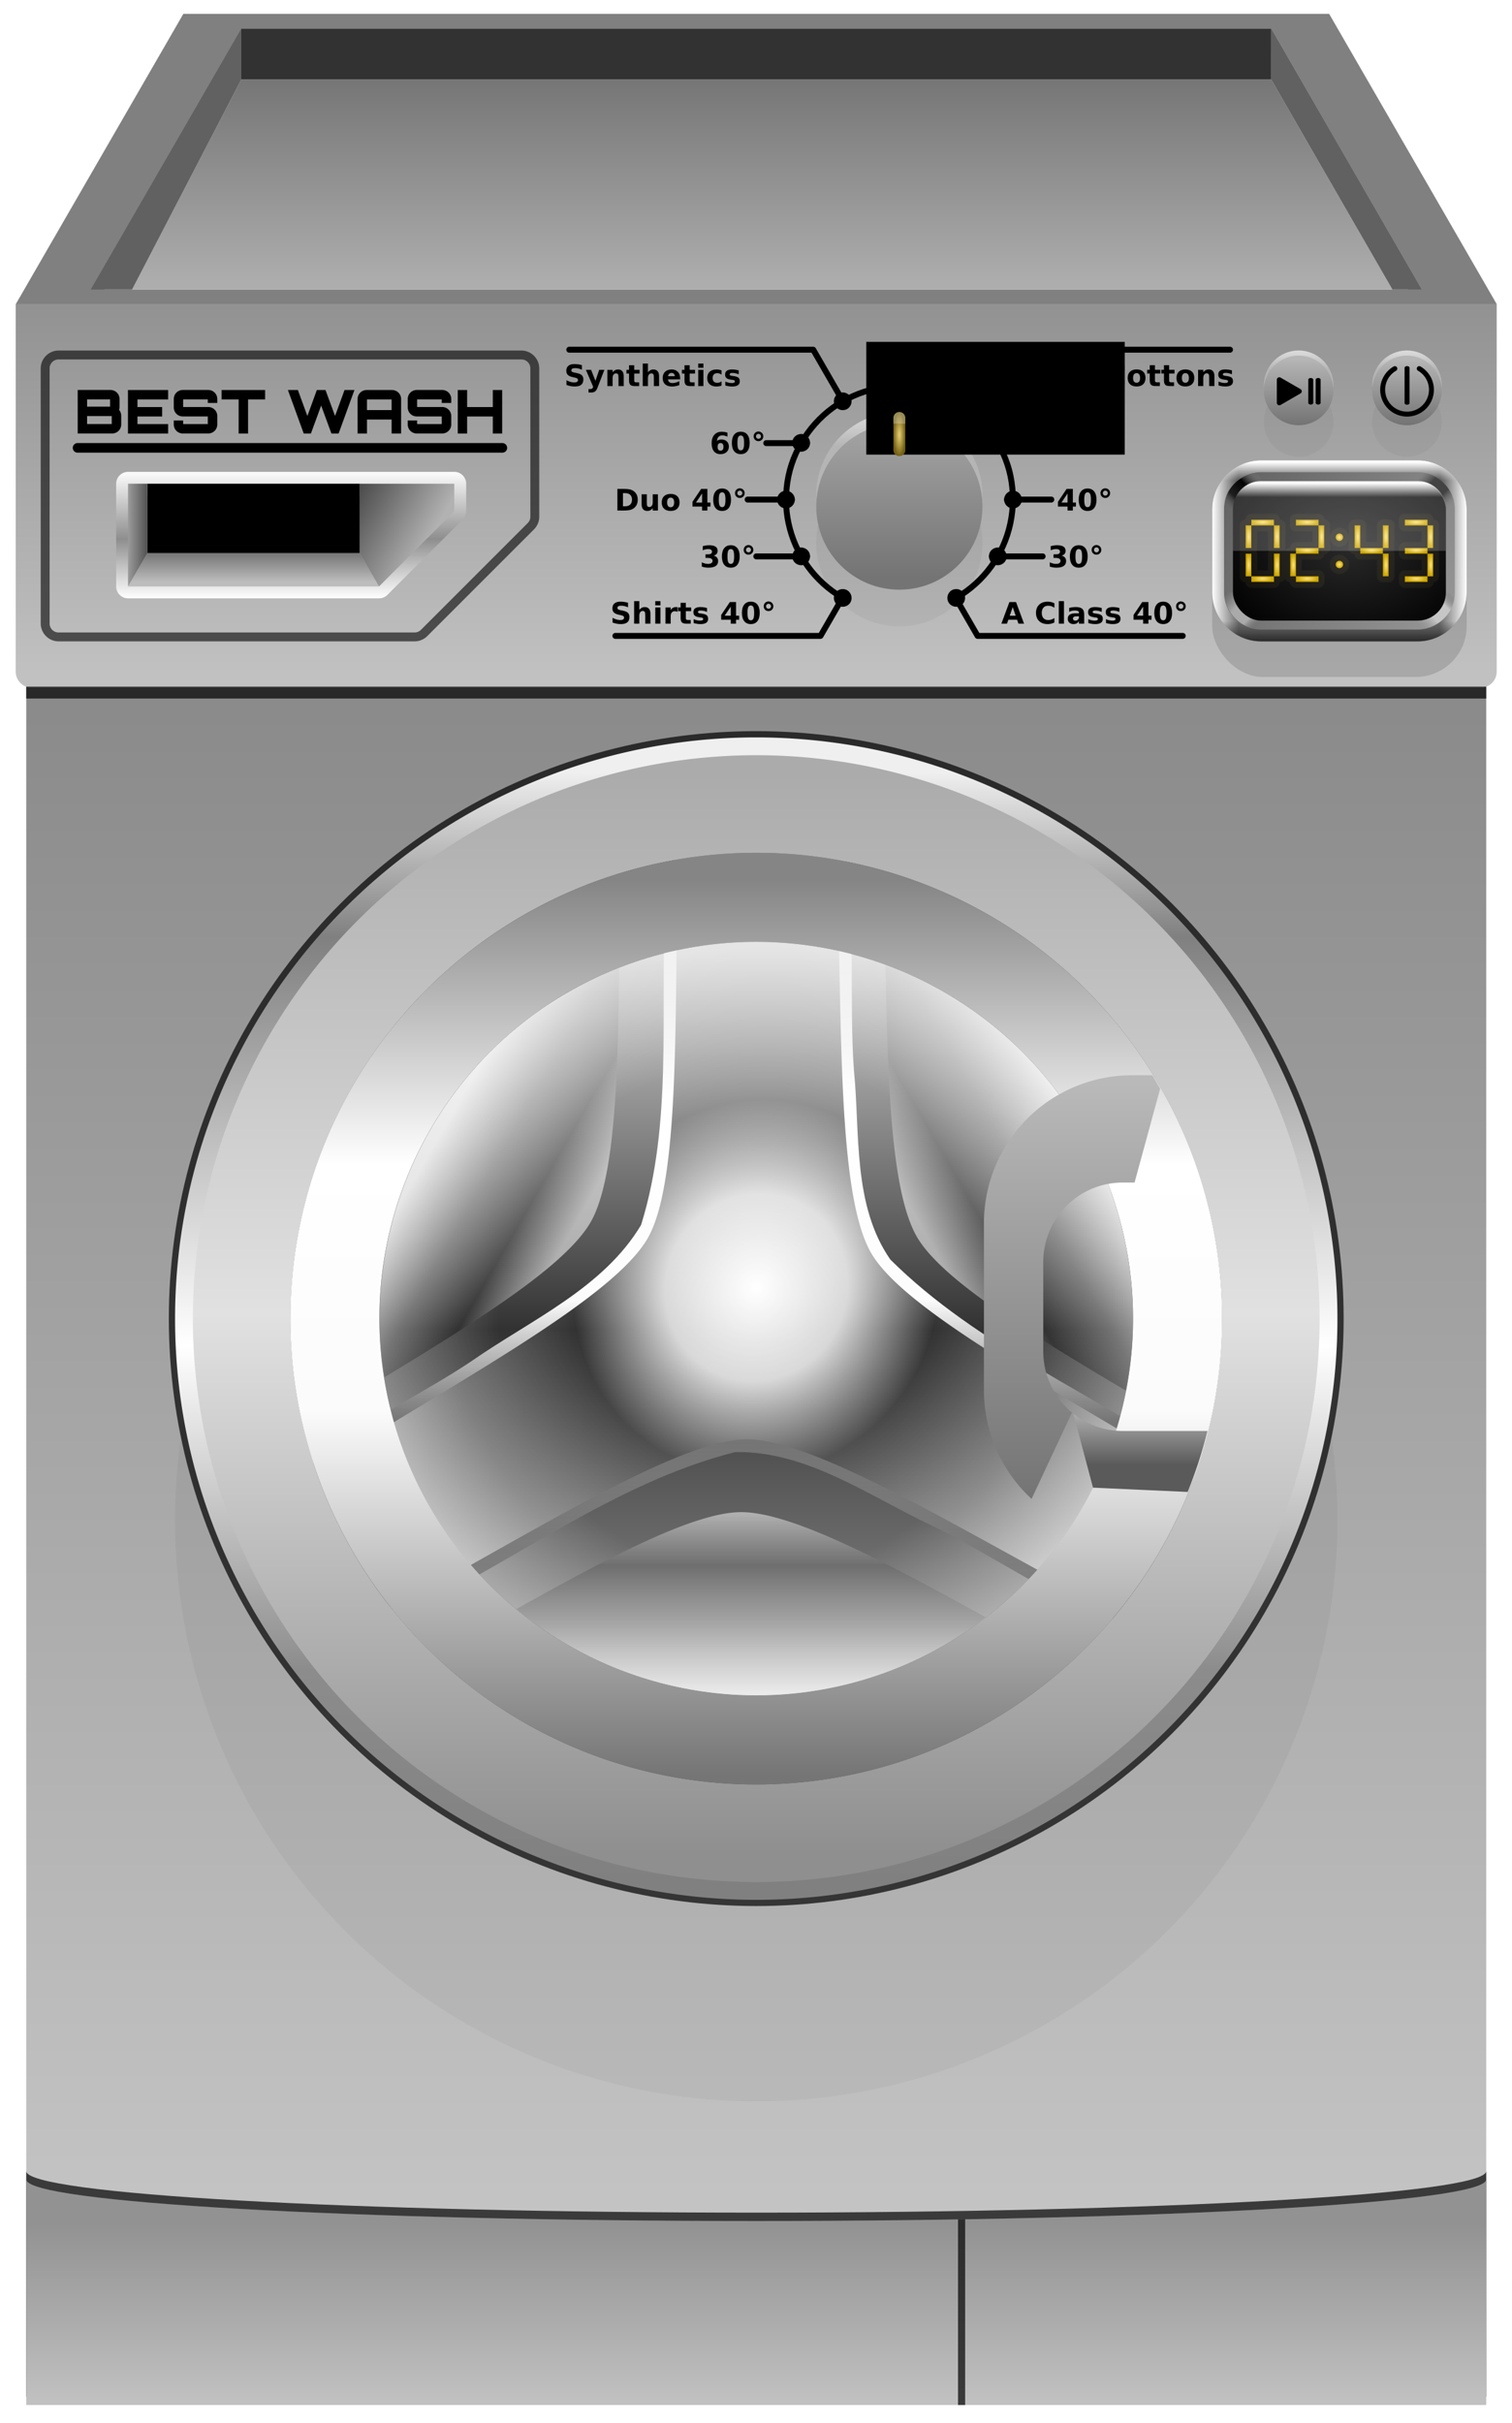
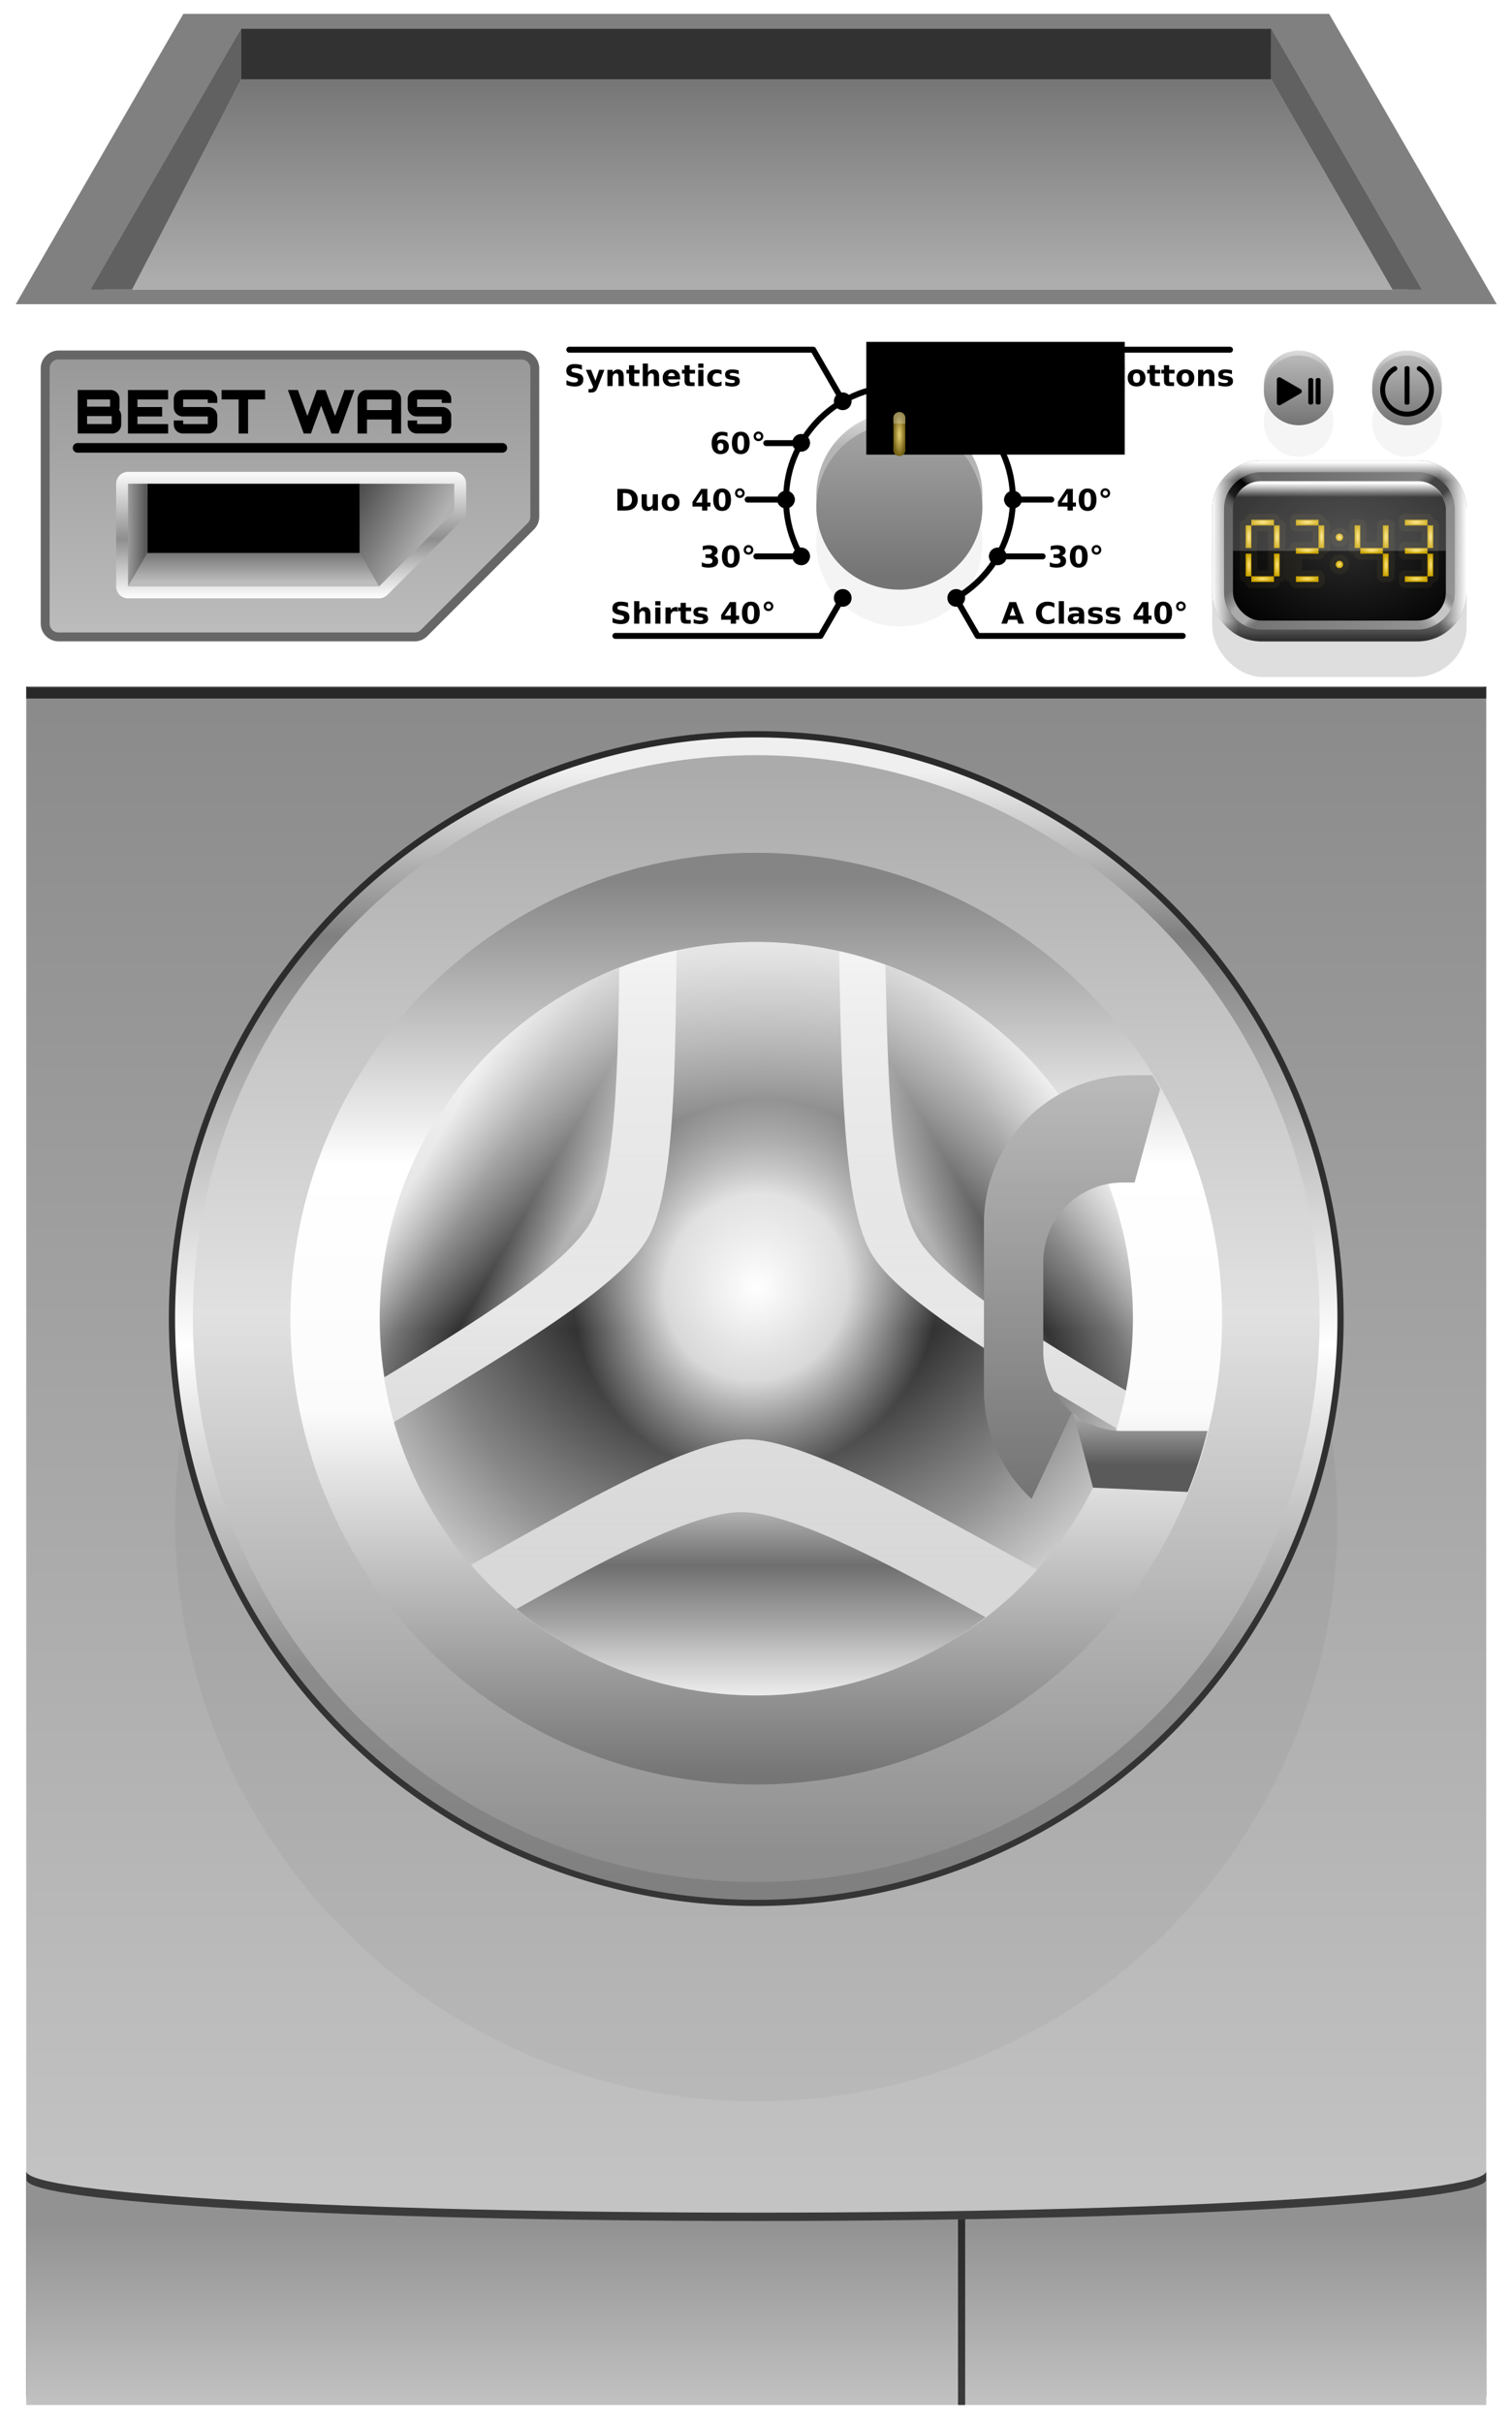
<svg xmlns="http://www.w3.org/2000/svg" xmlns:xlink="http://www.w3.org/1999/xlink" version="1.1" viewBox="0 0 505.53 810" xml:space="preserve">
  <defs>
    <linearGradient id="a">
      <stop stop-color="#ffe681" offset="0" />
      <stop stop-color="#cba400" offset="1" />
    </linearGradient>
    <linearGradient id="e">
      <stop stop-color="#747474" offset="0" />
      <stop stop-color="#b6b6b6" offset="1" />
    </linearGradient>
    <linearGradient id="b">
      <stop stop-color="#b5b5b5" offset="0" />
      <stop stop-color="#e2e2e2" offset="1" />
    </linearGradient>
    <linearGradient id="f">
      <stop stop-color="#464646" offset="0" />
      <stop stop-color="#b2b2b2" offset="1" />
    </linearGradient>
    <linearGradient id="c">
      <stop stop-color="#8a8a8a" offset="0" />
      <stop offset=".303" />
      <stop stop-color="#505050" offset=".616" />
      <stop stop-color="#d5d5d5" offset="1" />
    </linearGradient>
    <linearGradient id="bl">
      <stop stop-color="#ababab" offset="0" />
      <stop stop-color="#e1e1e1" offset=".5" />
      <stop stop-color="#8f8f8f" offset="1" />
    </linearGradient>
    <linearGradient id="d">
      <stop stop-color="#929292" offset="0" />
      <stop stop-color="#c1c1c1" offset="1" />
    </linearGradient>
    <linearGradient id="bp" x1="-59" x2="-59" y1="419.11" y2="669.11" gradientUnits="userSpaceOnUse">
      <stop stop-color="#8b8b8b" offset="0" />
      <stop stop-color="#c3c3c3" offset="1" />
    </linearGradient>
    <linearGradient id="bo" x1="-56.768" x2="-56.768" y1="350.77" y2="412.72" gradientUnits="userSpaceOnUse" xlink:href="#d" />
    <linearGradient id="bn" x1="-47.5" x2="-47.5" y1="673.86" y2="703.86" gradientUnits="userSpaceOnUse" xlink:href="#d" />
    <linearGradient id="g" x1="-56.924" x2="-56.924" y1="432.33" y2="608.33" gradientTransform="matrix(1.033 0 0 1.033 1.795 -17.014)" gradientUnits="userSpaceOnUse" xlink:href="#bl" />
    <linearGradient id="bk" x1="-55.924" x2="-55.924" y1="429.33" y2="616.33" gradientUnits="userSpaceOnUse">
      <stop stop-color="#efefef" offset="0" />
      <stop stop-color="#808080" offset=".148" />
      <stop stop-color="#fff" offset=".516" />
      <stop stop-color="#8c8c8c" offset=".808" />
      <stop stop-color="#808080" offset="1" />
    </linearGradient>
    <linearGradient id="bi" x1="-56.489" x2="-56.489" y1="447.33" y2="598.33" gradientUnits="userSpaceOnUse">
      <stop stop-color="#858585" offset="0" />
      <stop stop-color="#fff" offset=".318" />
      <stop stop-color="#fbfbfb" offset=".593" />
      <stop stop-color="#757575" offset="1" />
    </linearGradient>
    <radialGradient id="ah" cx="-50.304" cy="515.97" r="72.611" gradientTransform="matrix(.83 .479 -.501 .868 245.28 92.296)" gradientUnits="userSpaceOnUse">
      <stop stop-color="#fff" offset="0" />
      <stop stop-color="#cdcdcd" offset=".219" />
      <stop offset=".439" />
      <stop stop-color="#4d4d4d" offset=".731" />
      <stop stop-color="#b2b2b2" offset="1" />
    </radialGradient>
    <radialGradient id="ag" cx="-55" cy="521.33" r="63.489" gradientTransform="matrix(1.134 0 0 1.134 7.364 -69.796)" gradientUnits="userSpaceOnUse">
      <stop offset="0" />
      <stop offset=".602" />
      <stop stop-color="#5f5f5f" offset=".876" />
      <stop stop-color="#717171" offset="1" />
    </radialGradient>
    <linearGradient id="bm" x1="-58.734" x2="-58.734" y1="444.22" y2="568.72" gradientUnits="userSpaceOnUse">
      <stop stop-color="#858585" offset="0" />
      <stop stop-color="#fff" offset=".318" />
      <stop stop-color="#fbfbfb" offset=".593" />
      <stop stop-color="#3c3c3c" offset=".76" />
      <stop stop-color="#131313" offset="1" />
    </linearGradient>
    <linearGradient id="az" x1="-56.156" x2="-56.156" y1="553.45" y2="584.92" gradientUnits="userSpaceOnUse" xlink:href="#c" />
    <linearGradient id="ay" x1="-26.862" x2="-.194" y1="506.44" y2="491.04" gradientUnits="userSpaceOnUse" xlink:href="#c" />
    <linearGradient id="ax" x1="-85.207" x2="-108.89" y1="504.99" y2="491.32" gradientUnits="userSpaceOnUse" xlink:href="#c" />
    <linearGradient id="at" x1="-54.444" x2="-54.444" y1="459.45" y2="583.2" gradientUnits="userSpaceOnUse">
      <stop stop-color="#fff" stop-opacity=".827" offset="0" />
      <stop stop-color="#fff" stop-opacity=".196" offset=".515" />
      <stop stop-color="#fff" stop-opacity=".554" offset="1" />
    </linearGradient>
    <linearGradient id="bj" x1="-56.305" x2="-56.305" y1="309.56" y2="346.69" gradientUnits="userSpaceOnUse">
      <stop stop-color="#717171" offset="0" />
      <stop stop-color="#adadad" offset="1" />
    </linearGradient>
    <linearGradient id="bh" x1="-133.27" x2="-133.27" y1="390.52" y2="397.22" gradientTransform="translate(-9.564)" gradientUnits="userSpaceOnUse">
      <stop stop-color="#5a5a5a" offset="0" />
      <stop stop-color="#bdbdbd" offset="1" />
    </linearGradient>
    <linearGradient id="bg" x1="-114.68" x2="-101.35" y1="383.86" y2="391.56" gradientTransform="translate(-9.564)" gradientUnits="userSpaceOnUse" xlink:href="#f" />
    <linearGradient id="be" x1="-147.54" x2="-152.29" y1="388.06" y2="388.06" gradientTransform="translate(-9.564)" gradientUnits="userSpaceOnUse" xlink:href="#f" />
    <linearGradient id="bc" x1="-125.18" x2="-125.18" y1="378.35" y2="400.01" gradientTransform="translate(-9.564)" gradientUnits="userSpaceOnUse">
      <stop stop-color="#fff" offset="0" />
      <stop stop-color="#8e8e8e" offset=".537" />
      <stop stop-color="#fff" offset="1" />
    </linearGradient>
    <linearGradient id="as" x1="-3.268" x2="-3.268" y1="396.77" y2="371.72" gradientTransform="translate(-24.704 -.348)" gradientUnits="userSpaceOnUse">
      <stop stop-color="#747474" offset="0" />
      <stop stop-color="#a3a3a3" offset="1" />
    </linearGradient>
    <linearGradient id="ak" x1="-3.268" x2="-3.268" y1="364.75" y2="358.6" gradientTransform="translate(-24.704 9.585)" gradientUnits="userSpaceOnUse" xlink:href="#b" />
    <filter id="bt" x="-.113" y="-.113" width="1.226" height="1.226" color-interpolation-filters="sRGB">
      <feGaussianBlur stdDeviation="1.316" />
    </filter>
    <radialGradient id="i" cx="-20.262" cy="372.94" r="1" gradientTransform="matrix(1 0 0 3.632 -8.441 -982.09)" gradientUnits="userSpaceOnUse">
      <stop stop-color="#e8cf73" offset="0" />
      <stop stop-color="#736014" offset="1" />
    </radialGradient>
    <linearGradient id="ai" x1="-56.768" x2="-56.768" y1="350.77" y2="412.72" gradientTransform="translate(-9.564)" gradientUnits="userSpaceOnUse" xlink:href="#d" />
    <linearGradient id="bf" x1="48.348" x2="48.348" y1="373.54" y2="360.28" gradientTransform="matrix(.83 0 0 .83 -1.32 60.622)" gradientUnits="userSpaceOnUse" xlink:href="#e" />
    <linearGradient id="bd" x1="48.348" x2="48.348" y1="363.48" y2="359.16" gradientTransform="matrix(.83 0 0 .83 -1.32 59.76)" gradientUnits="userSpaceOnUse" xlink:href="#b" />
    <linearGradient id="aw" x1="48.348" x2="48.348" y1="363.48" y2="359.16" gradientTransform="matrix(.83 0 0 .83 16.931 59.76)" gradientUnits="userSpaceOnUse" xlink:href="#b" />
    <linearGradient id="av" x1="48.348" x2="48.348" y1="373.54" y2="360.28" gradientTransform="matrix(.83 0 0 .83 16.931 60.622)" gradientUnits="userSpaceOnUse" xlink:href="#e" />
    <filter id="h" x="-.192" y="-.192" width="1.384" height="1.384" color-interpolation-filters="sRGB">
      <feGaussianBlur stdDeviation="0.939" />
    </filter>
    <radialGradient id="j" cx="46.987" cy="395.47" r="16.394" gradientTransform="matrix(1.518 0 0 1.088 -24.362 -38.435)" gradientUnits="userSpaceOnUse">
      <stop stop-color="#282828" offset="0" />
      <stop offset="1" />
    </radialGradient>
    <filter id="bq" x="-.064" y="-.193" width="1.128" height="1.385" color-interpolation-filters="sRGB">
      <feGaussianBlur stdDeviation="0.841" />
    </filter>
    <radialGradient id="af" cx="58.376" cy="400.23" r="1.905" gradientTransform="matrix(1 0 0 .25 0 300.12)" gradientUnits="userSpaceOnUse" xlink:href="#a" />
    <radialGradient id="ae" cx="58.376" cy="400.23" r="1.905" gradientTransform="matrix(1 0 0 .25 0 295.36)" gradientUnits="userSpaceOnUse" xlink:href="#a" />
    <radialGradient id="ad" cx="58.376" cy="400.23" r="1.905" gradientTransform="matrix(1 0 0 .25 0 290.6)" gradientUnits="userSpaceOnUse" xlink:href="#a" />
    <radialGradient id="ac" cx="58.376" cy="400.23" r="1.905" gradientTransform="matrix(1 0 0 .25 -7.512 295.36)" gradientUnits="userSpaceOnUse" xlink:href="#a" />
    <radialGradient id="ab" cx="58.376" cy="400.23" r="1.905" gradientTransform="matrix(0 1 -.25 0 160.86 334.71)" gradientUnits="userSpaceOnUse" xlink:href="#a" />
    <radialGradient id="aa" cx="58.376" cy="400.23" r="1.905" gradientTransform="matrix(0 1 -.25 0 160.86 339.47)" gradientUnits="userSpaceOnUse" xlink:href="#a" />
    <radialGradient id="z" cx="58.376" cy="400.23" r="1.905" gradientTransform="matrix(0 1 -.25 0 153.35 339.47)" gradientUnits="userSpaceOnUse" xlink:href="#a" />
    <radialGradient id="y" cx="58.376" cy="400.23" r="1.905" gradientTransform="matrix(0 1 -.25 0 153.35 334.71)" gradientUnits="userSpaceOnUse" xlink:href="#a" />
    <radialGradient id="x" cx="58.376" cy="400.23" r="1.905" gradientTransform="matrix(0 1 -.25 0 148.59 334.71)" gradientUnits="userSpaceOnUse" xlink:href="#a" />
    <radialGradient id="w" cx="58.376" cy="400.23" r="1.905" gradientTransform="matrix(0 1 -.25 0 142.51 334.71)" gradientUnits="userSpaceOnUse" xlink:href="#a" />
    <radialGradient id="v" cx="58.376" cy="400.23" r="1.905" gradientTransform="matrix(0 1 -.25 0 137.75 339.47)" gradientUnits="userSpaceOnUse" xlink:href="#a" />
    <radialGradient id="u" cx="58.376" cy="400.23" r="1.905" gradientTransform="matrix(0 1 -.25 0 135 339.47)" gradientUnits="userSpaceOnUse" xlink:href="#a" />
    <radialGradient id="t" cx="58.376" cy="400.23" r="1.905" gradientTransform="matrix(0 1 -.25 0 135 334.71)" gradientUnits="userSpaceOnUse" xlink:href="#a" />
    <radialGradient id="s" cx="58.376" cy="400.23" r="1.905" gradientTransform="matrix(0 1 -.25 0 130.24 334.71)" gradientUnits="userSpaceOnUse" xlink:href="#a" />
    <radialGradient id="r" cx="58.376" cy="400.23" r="1.905" gradientTransform="matrix(0 1 -.25 0 130.24 339.47)" gradientUnits="userSpaceOnUse" xlink:href="#a" />
    <radialGradient id="q" cx="58.376" cy="400.23" r="1.905" gradientTransform="matrix(1 0 0 .25 -18.354 300.12)" gradientUnits="userSpaceOnUse" xlink:href="#a" />
    <radialGradient id="p" cx="58.376" cy="400.23" r="1.905" gradientTransform="matrix(1 0 0 .25 -18.354 295.36)" gradientUnits="userSpaceOnUse" xlink:href="#a" />
    <radialGradient id="o" cx="58.376" cy="400.23" r="1.905" gradientTransform="matrix(1 0 0 .25 -18.354 290.6)" gradientUnits="userSpaceOnUse" xlink:href="#a" />
    <radialGradient id="n" cx="58.376" cy="400.23" r="1.905" gradientTransform="matrix(1 0 0 .25 -25.863 290.6)" gradientUnits="userSpaceOnUse" xlink:href="#a" />
    <radialGradient id="m" cx="58.376" cy="400.23" r="1.905" gradientTransform="matrix(1 0 0 .25 -25.863 300.12)" gradientUnits="userSpaceOnUse" xlink:href="#a" />
    <radialGradient id="l" cx="45.443" cy="397.76" r=".625" gradientTransform="translate(0,-3.5)" gradientUnits="userSpaceOnUse" xlink:href="#a" />
    <radialGradient id="k" cx="45.443" cy="393.18" r=".625" gradientTransform="translate(0,-3.5)" gradientUnits="userSpaceOnUse" xlink:href="#a" />
    <linearGradient id="au" x1="46.335" x2="46.335" y1="384.05" y2="386.42" gradientTransform="translate(0,-3.5)" gradientUnits="userSpaceOnUse">
      <stop stop-color="#fff" offset="0" />
      <stop stop-color="#fff" stop-opacity="0" offset="1" />
    </linearGradient>
    <linearGradient id="ar" x1="28.257" x2="79.366" y1="384.03" y2="414.79" gradientTransform="translate(0,-3.5)" gradientUnits="userSpaceOnUse">
      <stop stop-color="#646464" offset="0" />
      <stop stop-color="#aaa" offset="1" />
    </linearGradient>
    <linearGradient id="ap" x1="58.693" x2="64.106" y1="383.22" y2="388.63" gradientTransform="translate(0,-3.5)" gradientUnits="userSpaceOnUse">
      <stop stop-color="#646464" stop-opacity="0" offset="0" />
      <stop stop-color="#434343" offset=".273" />
      <stop stop-color="#434343" offset=".636" />
      <stop stop-color="#969696" stop-opacity="0" offset="1" />
    </linearGradient>
    <linearGradient id="ao" x1="58.693" x2="64.106" y1="383.22" y2="388.63" gradientTransform="rotate(90 53.457 393.72)" gradientUnits="userSpaceOnUse">
      <stop stop-color="#646464" stop-opacity="0" offset="0" />
      <stop stop-color="#c6c6c6" offset=".273" />
      <stop stop-color="#c6c6c6" offset=".636" />
      <stop stop-color="#969696" stop-opacity="0" offset="1" />
    </linearGradient>
    <linearGradient id="am" x1="58.693" x2="64.106" y1="383.22" y2="388.63" gradientTransform="rotate(-90 43.694 399.98)" gradientUnits="userSpaceOnUse">
      <stop stop-color="#646464" stop-opacity="0" offset="0" />
      <stop stop-color="#1e1e1e" offset=".273" />
      <stop stop-color="#030303" offset=".636" />
      <stop stop-color="#969696" stop-opacity="0" offset="1" />
    </linearGradient>
    <linearGradient id="al" x1="58.693" x2="64.106" y1="383.22" y2="388.63" gradientTransform="rotate(180 45.482 393.72)" gradientUnits="userSpaceOnUse">
      <stop stop-color="#646464" stop-opacity="0" offset="0" />
      <stop stop-color="#aaa" offset=".273" />
      <stop stop-color="#aaa" offset=".636" />
      <stop stop-color="#969696" stop-opacity="0" offset="1" />
    </linearGradient>
    <linearGradient id="aj" x1="45.133" x2="45.133" y1="380.71" y2="410.58" gradientTransform="translate(0,-3.5)" gradientUnits="userSpaceOnUse">
      <stop stop-color="#505050" offset="0" />
      <stop stop-color="#6e6e6e" offset="1" />
    </linearGradient>
    <linearGradient id="bb" x1="46.9" x2="46.9" y1="380.53" y2="411.64" gradientTransform="translate(0,-3.5)" gradientUnits="userSpaceOnUse">
      <stop stop-color="#fff" offset="0" />
      <stop stop-color="#fff" stop-opacity="0" offset=".1" />
      <stop stop-color="#1a1a1a" stop-opacity="0" offset=".859" />
      <stop stop-opacity=".831" offset="1" />
    </linearGradient>
    <linearGradient id="ba" x1="24.008" x2="66.881" y1="395.47" y2="395.47" gradientTransform="translate(0,-3.5)" gradientUnits="userSpaceOnUse">
      <stop stop-color="#fff" offset="0" />
      <stop stop-color="#fff" stop-opacity="0" offset=".104" />
      <stop stop-color="#fff" stop-opacity="0" offset=".893" />
      <stop stop-color="#fff" offset="1" />
    </linearGradient>
    <linearGradient id="aq" x1="-12.077" x2="-12.077" y1="482.9" y2="550.7" gradientTransform="matrix(1.033 0 0 1.033 1.795 -17.014)" gradientUnits="userSpaceOnUse">
      <stop stop-color="#b9b9b9" offset="0" />
      <stop stop-color="#747474" offset="1" />
    </linearGradient>
    <linearGradient id="an" x1="10.239" x2="10.239" y1="535.37" y2="544.92" gradientTransform="matrix(1.033 0 0 1.033 1.795 -17.014)" gradientUnits="userSpaceOnUse">
      <stop stop-color="#b9b9b9" offset="0" />
      <stop stop-color="#5a5a5a" offset="1" />
    </linearGradient>
    <filter id="bs" x="-.103" y="-.144" width="1.205" height="1.289" color-interpolation-filters="sRGB">
      <feGaussianBlur stdDeviation="1.834" />
    </filter>
    <filter id="br" x="-.12" y="-.12" width="1.24" height="1.24" color-interpolation-filters="sRGB">
      <feGaussianBlur stdDeviation="9.792" />
    </filter>
  </defs>
  <g transform="matrix(2.975 0 0 -2.975 135.35 1229.3)" stroke="#000" stroke-width=".336">
    <g transform="matrix(.667 0 0 -.667 76.179 612.75)">
      <circle cx="-4" cy="393.17" r="0" color="#000000" color-rendering="auto" image-rendering="auto" opacity=".101" shape-rendering="auto" solid-color="#000000" stroke="none" style="isolation:auto;mix-blend-mode:normal" />
      <circle cx="-46.361" cy="354.65" r="0" color="#000000" color-rendering="auto" fill="none" image-rendering="auto" shape-rendering="auto" solid-color="#000000" stroke="none" style="isolation:auto;mix-blend-mode:normal" />
      <path d="m-178 414.85v251.51c0 3.878 54.858 7 123 7s123-3.122 123-7v-251.51c-0.292 0.107-0.603 0.174-0.934 0.174h-244.13c-0.33 0-0.642-0.066-0.934-0.174z" fill="url(#bp)" stroke="none" />
      <path d="m-151.53 301.5-28.238 48.912h249.54l-28.238-48.912zm9.768 2.475h173.52l25.379 43.963h-221.99l23.084-39.984z" fill="#808080" fill-rule="evenodd" stroke="none" />
-       <path d="m-179.77 350.41v61.908c0 1.497 1.204 2.701 2.701 2.701h244.13c1.497 0 2.701-1.204 2.701-2.701v-61.908z" fill="url(#bo)" stroke="none" />
      <path d="m-178 414.85h246v2h-246z" opacity=".7" stroke="none" />
      <path d="m-178 664.95v38h246v-38c0 3.878-54.858 7-123 7s-123-3.122-123-7z" fill-rule="evenodd" opacity=".7" stroke="none" />
      <path d="m-178 666.36v38h246v-38c0 3.878-54.858 7-123 7s-123-3.122-123-7z" fill="url(#bn)" fill-rule="evenodd" stroke="none" />
      <path d="m-19.799 673.06c-0.414 7e-3 -0.786 0.019-1.201 0.025v31.275h1.201v-31.301z" fill-rule="evenodd" opacity=".7" stroke="none" />
      <path d="m31.762 303.98v3.978l23.084 39.984h2.295z" fill="#6b6b6b" fill-rule="evenodd" stroke="none" />
      <path d="m-141.76 312.55-18.406 35.389h212.36l-20.432-35.389z" fill="url(#bj)" fill-rule="evenodd" stroke="none" />
      <path d="m31.762 303.98v8.574l20.432 35.389h4.947z" fill="#616161" fill-rule="evenodd" stroke="none" />
      <path d="m-141.76 303.98-25.379 43.963h6.973l18.406-35.389z" fill="#616161" fill-rule="evenodd" stroke="none" />
      <path d="m-141.76 303.98v8.574h173.52v-8.574z" fill="#323232" fill-rule="evenodd" stroke="none" />
      <g stroke="none">
        <circle cx="-55" cy="521.32" r="98.974" opacity=".7" />
        <path d="m42.924 555.27a97.924 97.924 0 0 1-97.924 97.924 97.924 97.924 0 0 1-97.924-97.924 97.924 97.924 0 0 1 97.924-97.924 97.924 97.924 0 0 1 97.924 97.924z" color="#000000" color-rendering="auto" filter="url(#br)" image-rendering="auto" opacity=".2" shape-rendering="auto" solid-color="#000000" style="isolation:auto;mix-blend-mode:normal" />
        <path d="m-55 423.4a97.924 97.924 0 0 0-97.924 97.924 97.924 97.924 0 0 0 97.924 97.924 97.924 97.924 0 0 0 97.924-97.924 97.924 97.924 0 0 0-97.924-97.924zm0 19.436a78.489 78.489 0 0 1 78.488 78.488 78.489 78.489 0 0 1-78.488 78.49 78.489 78.489 0 0 1-78.488-78.49 78.489 78.489 0 0 1 78.488-78.488z" fill="url(#bk)" />
        <circle cx="-55" cy="521.33" r="63.489" fill="url(#ag)" />
        <path d="m-62.781 442.79c-6.603-1.069-8.675 3.771-7.559 9.42-0.875 17.801 1.29 36.101-4.061 53.326-6.369 10.672-18.631 16.022-28.492 22.898-8.798 5.909-18.927 10.387-26.842 17.247 2.954 9.285 7.409 19.119 14.594 25.746 18.966-8.716 36.052-22.419 56.576-27.615 12.112-0.242 22.663 7.473 33.246 12.423 10.231 5.006 19.847 11.965 30.457 15.74 6.354-7.384 12.284-16.446 14.088-26.049-16.959-11.836-36.794-19.8-51.631-34.555-6.375-9.162-5.084-21.332-6.133-31.897-0.851-11.688 0.391-23.897-1.613-35.345-7.299-1.938-15.116-1.876-22.631-1.338z" fill="url(#bm)" />
-         <path d="m-55 426.4a94.924 94.924 0 0 0-94.924 94.924 94.924 94.924 0 0 0 94.924 94.924 94.924 94.924 0 0 0 94.924-94.924 94.924 94.924 0 0 0-94.924-94.924zm0 16.436a78.489 78.489 0 0 1 78.488 78.488 78.489 78.489 0 0 1-78.488 78.49 78.489 78.489 0 0 1-78.488-78.49 78.489 78.489 0 0 1 78.488-78.488z" fill="url(#g)" />
+         <path d="m-55 426.4a94.924 94.924 0 0 0-94.924 94.924 94.924 94.924 0 0 0 94.924 94.924 94.924 94.924 0 0 0 94.924-94.924 94.924 94.924 0 0 0-94.924-94.924zm0 16.436z" fill="url(#g)" />
        <path d="m-55 444.4a76.924 76.924 0 0 0-13.221 1.152c-0.573 24.823 0.424 52.72-5.086 62.264-5.919 10.252-32.533 24.301-54.453 38.18a76.924 76.924 0 0 0 12.758 23.436c22.306-12.075 47.057-27.773 58.406-27.773 11.964-1.7e-4 37.85 16.365 61.018 28.449a76.924 76.924 0 0 0 13.041-23.238c-21.581-13.251-47.446-26.797-53.107-36.604-5.793-10.034-4.823-39.054-5.771-64.588a76.924 76.924 0 0 0-13.584-1.277z" fill="url(#ah)" />
        <path d="m-55 442.84a78.489 78.489 0 0 0-78.488 78.488 78.489 78.489 0 0 0 78.488 78.49 78.489 78.489 0 0 0 78.488-78.49 78.489 78.489 0 0 0-78.488-78.488zm0 15a63.489 63.489 0 0 1 63.488 63.488 63.489 63.489 0 0 1-63.488 63.49 63.489 63.489 0 0 1-63.488-63.49 63.489 63.489 0 0 1 63.488-63.488z" fill="url(#bi)" />
        <path d="m-57.545 553.93c-7.901 1.2e-4 -22.308 7.619-37.855 16.32a63.489 63.489 0 0 0 72.145 6.055 63.489 63.489 0 0 0 6.877-4.686c-16.77-9.221-32.584-17.69-41.166-17.689z" fill="url(#az)" />
        <path d="m-82.915 505.09c4.09-7.084 4.603-24.281 4.829-42.825a63.489 63.489 0 0 0-8.658 4.074 63.489 63.489 0 0 0-30.901 64.858c15.945-9.667 30.536-18.842 34.73-26.107z" fill="url(#ax)" />
        <path d="m-27.933 507.54c4.136 7.164 19.057 16.329 35.21 25.911a63.489 63.489 0 0 0-7.294-43.871 63.489 63.489 0 0 0-33.209-27.829c0.401 19.621 0.904 38.188 5.293 45.789z" fill="url(#ay)" />
        <circle cx="-55" cy="521.33" r="63.489" fill="url(#at)" />
        <path d="m8.365 480.32c-13.85 0-25 11.15-25 25v28c0 7.272 3.077 13.795 8.002 18.355l0.041-0.021 6.785-14.5v-4e-3c-2.953-2.456-4.828-6.16-4.828-10.318v-15.023c0-7.43 5.982-13.412 13.412-13.412h1.971l4.309-15.822a78.489 78.489 0 0 0-1.32-2.254h-3.371z" color="#000000" color-rendering="auto" fill="url(#aq)" image-rendering="auto" shape-rendering="auto" solid-color="#000000" style="isolation:auto;mix-blend-mode:normal" />
        <path d="m-1.49 537.4-0.055 0.021 3.289 12.381 15.951 0.725a78.489 78.489 0 0 0 3.342-10.277h-14.26c-3.127 0-5.991-1.068-8.268-2.85z" color="#000000" color-rendering="auto" fill="url(#an)" image-rendering="auto" shape-rendering="auto" solid-color="#000000" style="isolation:auto;mix-blend-mode:normal" />
        <path d="m10.365 482.32c-13.85 0-25 11.15-25 25v28c0 13.85 11.15 25 25 25h2.59a78.489 78.489 0 0 0 7.566-18.076h-11.744c-7.43 0-13.412-5.982-13.412-13.412v-15.023c0-7.43 5.982-13.412 13.412-13.412h11.764a78.489 78.489 0 0 0-7.592-18.076zm27.105 59.924a94.924 94.924 0 0 1-0.086 0.445 94.924 94.924 0 0 0 0.119-0.445zm-1.924 6.982a94.924 94.924 0 0 1-0.838 2.779 94.924 94.924 0 0 0 0.838-2.779zm-2.918 8.08a94.924 94.924 0 0 1-1.248 3.014h0.066a94.924 94.924 0 0 0 1.182-3.014z" color="#000000" color-rendering="auto" fill="url(#g)" image-rendering="auto" shape-rendering="auto" solid-color="#000000" style="isolation:auto;mix-blend-mode:normal" />
      </g>
      <path d="m-172.56 358.22c-1.639 1.6e-4 -3 1.361-3 3v43c1.6e-4 1.639 1.361 3 3 3h60c0.795-1.5e-4 1.559-0.317 2.121-0.879l18-18c0.562-0.562 0.879-1.326 0.879-2.121v-25c-1.64e-4 -1.639-1.361-3-3-3zm0 3h78v25l-18 18h-60z" color="#000000" color-rendering="auto" image-rendering="auto" opacity=".6" shape-rendering="auto" solid-color="#000000" stroke="none" style="isolation:auto;mix-blend-mode:normal;text-decoration-color:#000000;text-decoration-line:none;text-decoration-style:solid;text-indent:0;text-transform:none;white-space:normal" />
      <path d="m-172.56 359.72a1.5 1.5 0 0 0-1.5 1.5v43a1.5 1.5 0 0 0 1.5 1.5h60a1.5 1.5 0 0 0 1.061-0.439l18-18a1.5 1.5 0 0 0 0.439-1.061v-25a1.5 1.5 0 0 0-1.5-1.5z" color="#000000" color-rendering="auto" fill="url(#ai)" image-rendering="auto" shape-rendering="auto" solid-color="#000000" stroke="none" style="isolation:auto;mix-blend-mode:normal;text-decoration-color:#000000;text-decoration-line:none;text-decoration-style:solid;text-indent:0;text-transform:none;white-space:normal" />
      <path d="m-160.85 380.66v17.309h42.289l12.688-12.688v-4.621z" color="#000000" color-rendering="auto" fill="none" image-rendering="auto" shape-rendering="auto" solid-color="#000000" stroke="url(#bc)" stroke-linecap="round" stroke-linejoin="round" stroke-width="4" style="isolation:auto;mix-blend-mode:normal" />
      <path d="m-157.6 392.34-3.25 5.629h42.289l-3.25-5.629z" color="#000000" color-rendering="auto" fill="url(#bh)" image-rendering="auto" shape-rendering="auto" solid-color="#000000" stroke="none" style="isolation:auto;mix-blend-mode:normal" />
      <path d="m-157.6 380.66h35.789v11.68h-35.789z" color="#000000" color-rendering="auto" image-rendering="auto" shape-rendering="auto" solid-color="#000000" stroke="none" style="isolation:auto;mix-blend-mode:normal" />
      <path d="m-118.56 397.97-3.25-5.629v-11.68h15.938v4.621z" color="#000000" color-rendering="auto" fill="url(#bg)" image-rendering="auto" shape-rendering="auto" solid-color="#000000" stroke="none" style="isolation:auto;mix-blend-mode:normal" />
      <path d="m-157.6 392.34-3.25 5.629v-17.309h3.25z" fill="url(#be)" fill-rule="evenodd" stroke="none" />
      <path d="m-162.28 366.37c0-0.835-0.682-1.507-1.507-1.507h-5.539v7.33h5.813c0.835 0 1.517-0.672 1.517-1.507v-1.517c0-0.346-0.153-0.703-0.356-0.957 0.051-0.132 0.071-0.295 0.071-0.468v-1.374zm-5.467 2.891h4.154v1.344h-4.154zm0-2.81h3.869v1.222h-3.869z" stroke="none" />
      <path d="m-154.09 364.87h-6.771v7.33h6.771v-1.588h-5.172v-1.283h4.164v-1.588h-4.164v-1.283h5.172z" stroke="none" />
      <path d="m-145.81 366.37c0-0.835-0.682-1.507-1.507-1.507h-4.317c-0.835 0-1.507 0.672-1.507 1.507v1.446c0 0.835 0.672 1.507 1.507 1.507h4.225v1.283h-4.154v-0.601h-1.578v0.682c0 0.835 0.672 1.507 1.507 1.507h4.317c0.825 0 1.507-0.672 1.507-1.507v-1.446c0-0.835-0.682-1.507-1.507-1.507h-4.246v-1.283h4.154v0.601h1.598z" stroke="none" />
      <path d="m-145.08 364.87v1.588h2.871v5.742h1.588v-5.742h2.871v-1.588z" stroke="none" />
      <path d="m-124.37 364.87c-0.438 1.191-0.906 2.505-1.344 3.686l-0.255 0.682-1.609-4.368h-1.456c-0.438 1.191-0.906 2.505-1.344 3.686l-0.255 0.682-1.598-4.368h-1.68l2.667 7.33h1.212c0.326-0.926 0.723-1.975 1.069-2.922l0.652-1.792 1.731 4.714h1.212l2.667-7.33z" stroke="none" />
      <path d="m-120.66 364.87c-0.835 0-1.507 0.672-1.507 1.507v5.824h1.578v-2.362h4.154v2.362h1.598v-5.824c0-0.835-0.682-1.507-1.517-1.507zm0.071 3.38v-1.792h4.154v1.792z" stroke="none" />
      <path d="m-106.39 366.37c0-0.835-0.682-1.507-1.507-1.507h-4.317c-0.835 0-1.507 0.672-1.507 1.507v1.446c0 0.835 0.672 1.507 1.507 1.507h4.225v1.283h-4.154v-0.601h-1.578v0.682c0 0.835 0.672 1.507 1.507 1.507h4.317c0.825 0 1.507-0.672 1.507-1.507v-1.446c0-0.835-0.682-1.507-1.507-1.507h-4.246v-1.283h4.154v0.601h1.598z" stroke="none" />
-       <path d="m-99.386 364.87v2.871h-4.327v-2.871h-1.578v7.33h1.578v-2.871h4.327v2.871h1.578v-7.33z" stroke="none" />
      <path d="m-169.32 373.81a0.809 0.809 0 1 0 0 1.617h71.512a0.809 0.809 0 1 0 0-1.617z" color="#000000" color-rendering="auto" fill-rule="evenodd" image-rendering="auto" shape-rendering="auto" solid-color="#000000" stroke="none" style="isolation:auto;mix-blend-mode:normal;text-decoration-color:#000000;text-decoration-line:none;text-decoration-style:solid;text-indent:0;text-transform:none;white-space:normal" />
      <g transform="translate(-2.183)">
        <circle cx="-28.704" cy="390.7" r="14" color="#000000" color-rendering="auto" filter="url(#bt)" image-rendering="auto" opacity=".207" shape-rendering="auto" solid-color="#000000" stroke="none" style="isolation:auto;mix-blend-mode:normal" />
        <path d="m-28.703 368.58a14 14 0 0 0-14 14 14 14 0 0 0 0.043 1.057 14 14 0 0 1 13.957-13.121 14 14 0 0 1 13.957 12.938 14 14 0 0 0 0.043-0.873 14 14 0 0 0-14-14z" color="#000000" color-rendering="auto" fill="url(#ak)" image-rendering="auto" shape-rendering="auto" solid-color="#000000" stroke="none" style="isolation:auto;mix-blend-mode:normal" />
        <circle cx="-28.704" cy="384.51" r="14" color="#000000" color-rendering="auto" fill="url(#as)" image-rendering="auto" shape-rendering="auto" solid-color="#000000" stroke="none" style="isolation:auto;mix-blend-mode:normal" />
        <path d="m-13.416 392.15c-0.408 0.707-0.158 1.641 0.549 2.049 0.707 0.408 1.641 0.158 2.049-0.549 0.408-0.707 0.158-1.641-0.549-2.049-0.707-0.408-1.641-0.158-2.049 0.549z" color="#000000" color-rendering="auto" image-rendering="auto" shape-rendering="auto" solid-color="#000000" stroke="none" style="isolation:auto;mix-blend-mode:normal;text-decoration-color:#000000;text-decoration-line:none;text-decoration-style:solid;text-indent:0;text-transform:none;white-space:normal" />
        <path d="m-19.868 398.6c-0.707 0.408-0.957 1.342-0.549 2.049 0.408 0.707 1.342 0.957 2.049 0.549s0.957-1.342 0.549-2.049c-0.408-0.707-1.342-0.957-2.049-0.549z" color="#000000" color-rendering="auto" image-rendering="auto" shape-rendering="auto" solid-color="#000000" stroke="none" style="isolation:auto;mix-blend-mode:normal;text-decoration-color:#000000;text-decoration-line:none;text-decoration-style:solid;text-indent:0;text-transform:none;white-space:normal" />
        <path d="m-18.637 400.43a0.5 0.5 0 0 0-0.41 0.756l3.096 5.361a0.5 0.5 0 0 0 0.434 0.25h34.559a0.5 0.5 0 1 0 0-1h-34.271l-2.951-5.111a0.5 0.5 0 0 0-0.455-0.256z" color="#000000" color-rendering="auto" fill-rule="evenodd" image-rendering="auto" shape-rendering="auto" solid-color="#000000" stroke="none" style="isolation:auto;mix-blend-mode:normal;text-decoration-color:#000000;text-decoration-line:none;text-decoration-style:solid;text-indent:0;text-transform:none;white-space:normal" />
        <path d="m-46.545 393.65c0.408 0.707 1.342 0.957 2.049 0.549 0.707-0.408 0.957-1.342 0.549-2.049s-1.342-0.957-2.049-0.549c-0.707 0.408-0.957 1.342-0.549 2.049z" color="#000000" color-rendering="auto" image-rendering="auto" shape-rendering="auto" solid-color="#000000" stroke="none" style="isolation:auto;mix-blend-mode:normal;text-decoration-color:#000000;text-decoration-line:none;text-decoration-style:solid;text-indent:0;text-transform:none;white-space:normal" />
        <path d="m-38.995 401.2c0.707 0.408 1.641 0.158 2.049-0.549s0.158-1.641-0.549-2.049-1.641-0.158-2.049 0.549-0.158 1.641 0.549 2.049z" color="#000000" color-rendering="auto" image-rendering="auto" shape-rendering="auto" solid-color="#000000" stroke="none" style="isolation:auto;mix-blend-mode:normal;text-decoration-color:#000000;text-decoration-line:none;text-decoration-style:solid;text-indent:0;text-transform:none;white-space:normal" />
        <path d="m-27.681 363.74v1c2.644 0.143 5.162 0.844 7.428 1.998l0.5-0.865c-2.415-1.239-5.105-1.988-7.928-2.133z" color="#000000" color-rendering="auto" image-rendering="auto" shape-rendering="auto" solid-color="#000000" stroke="none" style="isolation:auto;mix-blend-mode:normal;text-decoration-color:#000000;text-decoration-line:none;text-decoration-style:solid;text-indent:0;text-transform:none;white-space:normal" />
        <path d="m-29.681 363.74c-2.822 0.145-5.511 0.894-7.928 2.131l0.5 0.865c2.267-1.152 4.785-1.855 7.428-1.998z" color="#000000" color-rendering="auto" image-rendering="auto" shape-rendering="auto" solid-color="#000000" stroke="none" style="isolation:auto;mix-blend-mode:normal;text-decoration-color:#000000;text-decoration-line:none;text-decoration-style:solid;text-indent:0;text-transform:none;white-space:normal" />
        <path d="m-28.68 362.71c-0.817 0-1.5 0.683-1.5 1.5 0 0.817 0.683 1.5 1.5 1.5 0.817 0 1.5-0.683 1.5-1.5 0-0.817-0.683-1.5-1.5-1.5z" color="#000000" color-rendering="auto" image-rendering="auto" shape-rendering="auto" solid-color="#000000" stroke="none" style="isolation:auto;mix-blend-mode:normal;text-decoration-color:#000000;text-decoration-line:none;text-decoration-style:solid;text-indent:0;text-transform:none;white-space:normal" />
        <path d="m-39.347 366.86c-2.308 1.495-4.28 3.481-5.793 5.816l0.865 0.5c1.423-2.184 3.269-4.043 5.428-5.449z" color="#000000" color-rendering="auto" image-rendering="auto" shape-rendering="auto" solid-color="#000000" stroke="none" style="isolation:auto;mix-blend-mode:normal;text-decoration-color:#000000;text-decoration-line:none;text-decoration-style:solid;text-indent:0;text-transform:none;white-space:normal" />
        <path d="m-18.02 366.87-0.5 0.865c2.157 1.408 4.018 3.253 5.441 5.438l0.865-0.5c-1.513-2.335-3.501-4.306-5.807-5.803z" color="#000000" color-rendering="auto" image-rendering="auto" shape-rendering="auto" solid-color="#000000" stroke="none" style="isolation:auto;mix-blend-mode:normal;text-decoration-color:#000000;text-decoration-line:none;text-decoration-style:solid;text-indent:0;text-transform:none;white-space:normal" />
        <path d="m-46.142 374.41c-0.619 1.212-1.133 2.492-1.496 3.848-0.363 1.355-0.558 2.721-0.627 4.08h0.998c0.069-1.273 0.254-2.553 0.594-3.822 0.34-1.269 0.818-2.47 1.395-3.606z" color="#000000" color-rendering="auto" image-rendering="auto" shape-rendering="auto" solid-color="#000000" stroke="none" style="isolation:auto;mix-blend-mode:normal;text-decoration-color:#000000;text-decoration-line:none;text-decoration-style:solid;text-indent:0;text-transform:none;white-space:normal" />
        <path d="m-11.218 374.41-0.867 0.5c0.577 1.137 1.056 2.338 1.397 3.607 0.34 1.269 0.525 2.549 0.592 3.82h1c-0.068-1.359-0.262-2.724-0.625-4.08-0.363-1.355-0.877-2.636-1.496-3.848z" color="#000000" color-rendering="auto" image-rendering="auto" shape-rendering="auto" solid-color="#000000" stroke="none" style="isolation:auto;mix-blend-mode:normal;text-decoration-color:#000000;text-decoration-line:none;text-decoration-style:solid;text-indent:0;text-transform:none;white-space:normal" />
        <path d="m-48.27 384.34c0.143 2.779 0.879 5.479 2.127 7.928l0.867-0.5c-1.164-2.297-1.856-4.824-1.996-7.428z" color="#000000" color-rendering="auto" image-rendering="auto" shape-rendering="auto" solid-color="#000000" stroke="none" style="isolation:auto;mix-blend-mode:normal;text-decoration-color:#000000;text-decoration-line:none;text-decoration-style:solid;text-indent:0;text-transform:none;white-space:normal" />
        <path d="m-10.103 384.34c-0.145 2.6-0.82 5.129-1.988 7.424l0.869 0.502c1.251-2.448 1.971-5.15 2.119-7.926z" color="#000000" color-rendering="auto" image-rendering="auto" shape-rendering="auto" solid-color="#000000" stroke="none" style="isolation:auto;mix-blend-mode:normal;text-decoration-color:#000000;text-decoration-line:none;text-decoration-style:solid;text-indent:0;text-transform:none;white-space:normal" />
        <path d="m-13.091 393.49c-1.389 2.128-3.214 3.995-5.432 5.439l0.506 0.875c2.373-1.536 4.33-3.527 5.805-5.807z" color="#000000" color-rendering="auto" image-rendering="auto" shape-rendering="auto" solid-color="#000000" stroke="none" style="isolation:auto;mix-blend-mode:normal;text-decoration-color:#000000;text-decoration-line:none;text-decoration-style:solid;text-indent:0;text-transform:none;white-space:normal" />
-         <path d="m-44.278 393.49-0.863 0.5c1.472 2.281 3.425 4.275 5.797 5.812l0.5-0.867c-2.219-1.446-4.048-3.313-5.434-5.445z" color="#000000" color-rendering="auto" image-rendering="auto" shape-rendering="auto" solid-color="#000000" stroke="none" style="isolation:auto;mix-blend-mode:normal;text-decoration-color:#000000;text-decoration-line:none;text-decoration-style:solid;text-indent:0;text-transform:none;white-space:normal" />
        <path d="m-73.391 400.44v3.799h0.873v-1.346c0-0.249 0.052-0.444 0.156-0.584 0.104-0.142 0.247-0.211 0.43-0.211 0.075 0 0.143 0.016 0.201 0.049 0.059 0.031 0.104 0.074 0.139 0.131 0.026 0.042 0.045 0.108 0.055 0.197 0.011 0.089 0.016 0.255 0.016 0.494v1.27h0.879v-1.666c0-0.369-0.082-0.65-0.246-0.844-0.163-0.194-0.401-0.291-0.717-0.291-0.179 0-0.344 0.039-0.492 0.115-0.148 0.075-0.288 0.192-0.42 0.352v-1.465h-0.873zm3.564 0v0.713h0.873v-0.713zm19.082 0.053c-0.23 0-0.422 0.08-0.58 0.238-0.156 0.156-0.234 0.349-0.234 0.578s0.076 0.422 0.23 0.578c0.156 0.155 0.351 0.232 0.58 0.232 0.111 0 0.215-0.02 0.316-0.06 0.101-0.042 0.191-0.104 0.27-0.182 0.073-0.073 0.129-0.158 0.168-0.256 0.041-0.099 0.061-0.203 0.061-0.312 0-0.111-0.02-0.215-0.061-0.312-0.039-0.098-0.097-0.186-0.174-0.264-0.078-0.076-0.166-0.135-0.266-0.176-0.099-0.042-0.203-0.065-0.311-0.065zm-24.949 0.035c-0.439 0-0.775 0.098-1.01 0.293-0.234 0.195-0.352 0.475-0.352 0.838 0 0.29 0.082 0.519 0.25 0.689 0.169 0.171 0.436 0.297 0.801 0.375l0.365 0.08c0.221 0.049 0.368 0.104 0.441 0.166 0.075 0.062 0.111 0.15 0.111 0.264 0 0.127-0.053 0.225-0.162 0.293-0.109 0.068-0.268 0.102-0.473 0.102-0.202 0-0.411-0.03-0.629-0.092-0.216-0.064-0.441-0.158-0.674-0.281v0.793c0.233 0.086 0.465 0.151 0.697 0.195 0.233 0.044 0.466 0.066 0.697 0.066 0.49 0 0.852-0.098 1.09-0.293 0.239-0.197 0.359-0.496 0.359-0.898 0-0.306-0.085-0.541-0.256-0.707-0.171-0.166-0.46-0.29-0.865-0.371l-0.4-0.082c-0.19-0.039-0.321-0.085-0.395-0.139-0.072-0.055-0.107-0.131-0.107-0.229 0-0.13 0.053-0.227 0.16-0.289 0.107-0.062 0.273-0.092 0.498-0.092 0.169 0 0.351 0.023 0.541 0.068 0.19 0.046 0.386 0.112 0.586 0.201v-0.771c-0.226-0.06-0.447-0.104-0.658-0.133-0.212-0.031-0.417-0.047-0.617-0.047zm21.963 0c-0.48 0-0.849 0.163-1.109 0.492-0.26 0.327-0.391 0.793-0.391 1.398 0 0.604 0.13 1.072 0.391 1.4 0.26 0.327 0.629 0.49 1.109 0.49 0.479 0 0.849-0.163 1.109-0.49 0.26-0.329 0.391-0.797 0.391-1.4 0-0.606-0.13-1.071-0.391-1.398-0.26-0.329-0.631-0.492-1.109-0.492zm-3.531 0.066-1.461 2.174v0.807h1.617v0.664h0.889v-0.664h0.52v-0.682h-0.52v-2.299zm-8.295 0.133v0.777h-0.434v0.625h0.434v1.16c0 0.345 0.072 0.59 0.215 0.734 0.145 0.143 0.391 0.215 0.736 0.215h0.748v-0.625h-0.449c-0.15 0-0.248-0.022-0.299-0.066-0.05-0.046-0.076-0.131-0.076-0.258v-1.16h0.9v-0.625h-0.9v-0.777h-0.875zm14.812 0.162c0.116 0 0.215 0.04 0.297 0.121 0.083 0.081 0.123 0.182 0.123 0.299 0 0.116-0.04 0.214-0.121 0.295-0.081 0.08-0.182 0.119-0.299 0.119-0.119 0-0.219-0.039-0.301-0.119-0.08-0.08-0.119-0.178-0.119-0.295s0.042-0.217 0.123-0.299c0.081-0.081 0.18-0.121 0.297-0.121zm-2.986 0.281c0.202 0 0.345 0.092 0.43 0.279 0.086 0.186 0.131 0.507 0.131 0.963 0 0.461-0.045 0.786-0.131 0.975-0.086 0.189-0.229 0.283-0.43 0.283-0.202 0-0.345-0.094-0.432-0.283-0.086-0.189-0.129-0.514-0.129-0.975 0-0.456 0.043-0.777 0.129-0.963 0.086-0.187 0.23-0.279 0.432-0.279zm-3.375 0.197v1.525h-1.031zm-9.217 0.07c-0.203 0-0.379 0.042-0.525 0.125-0.145 0.081-0.274 0.212-0.387 0.391v-0.449h-0.873v2.734h0.873v-1.26c0-0.269 0.061-0.474 0.182-0.617 0.122-0.145 0.295-0.219 0.52-0.219 0.076 0 0.152 9e-3 0.227 0.027 0.076 0.016 0.154 0.042 0.23 0.078l-2e-3 -0.791c-0.065-8e-3 -0.116-0.012-0.15-0.014-0.034-3e-3 -0.064-6e-3 -0.094-6e-3zm4.129 0c-0.41 0-0.715 0.071-0.914 0.211-0.199 0.14-0.297 0.355-0.297 0.645 0 0.269 0.078 0.468 0.234 0.6 0.156 0.132 0.427 0.223 0.816 0.271l0.154 0.019c0.177 0.021 0.295 0.051 0.354 0.09 0.06 0.037 0.092 0.096 0.092 0.174 0 0.093-0.045 0.162-0.131 0.209-0.086 0.047-0.214 0.072-0.385 0.072-0.189 0-0.375-0.022-0.559-0.065-0.182-0.042-0.361-0.105-0.535-0.189v0.664c0.203 0.057 0.402 0.099 0.594 0.127 0.194 0.029 0.38 0.043 0.561 0.043 0.426 0 0.748-0.072 0.963-0.219 0.215-0.146 0.322-0.367 0.322-0.658 0-0.278-0.078-0.481-0.232-0.611-0.155-0.13-0.457-0.224-0.904-0.281l-0.152-0.021c-0.158-0.018-0.268-0.046-0.33-0.084-0.06-0.037-0.09-0.09-0.09-0.16 0-0.086 0.039-0.151 0.119-0.191 0.081-0.042 0.205-0.062 0.371-0.062 0.155 0 0.318 0.019 0.492 0.059 0.174 0.039 0.356 0.098 0.543 0.176v-0.664c-0.208-0.052-0.401-0.091-0.578-0.115-0.177-0.024-0.347-0.037-0.508-0.037zm-7.633 0.066v2.734h0.873v-2.734z" stroke="none" />
        <path d="m-38.887 400.43a0.5 0.5 0 0 0-0.439 0.256l-2.951 5.111h-34.271a0.5 0.5 0 1 0 0 1h34.561a0.5 0.5 0 0 0 0.432-0.25l3.096-5.361a0.5 0.5 0 0 0-0.426-0.756z" color="#000000" color-rendering="auto" fill-rule="evenodd" image-rendering="auto" shape-rendering="auto" solid-color="#000000" stroke="none" style="isolation:auto;mix-blend-mode:normal;text-decoration-color:#000000;text-decoration-line:none;text-decoration-style:solid;text-indent:0;text-transform:none;white-space:normal" />
        <path d="m-38.995 365.47c-0.707 0.408-0.957 1.342-0.549 2.049s1.342 0.957 2.049 0.549 0.957-1.342 0.549-2.049-1.342-0.957-2.049-0.549z" color="#000000" color-rendering="auto" image-rendering="auto" shape-rendering="auto" solid-color="#000000" stroke="none" style="isolation:auto;mix-blend-mode:normal;text-decoration-color:#000000;text-decoration-line:none;text-decoration-style:solid;text-indent:0;text-transform:none;white-space:normal" />
        <path d="m-46.544 373.02c-0.408 0.707-0.158 1.641 0.549 2.049s1.641 0.158 2.049-0.549c0.408-0.707 0.158-1.641-0.549-2.049s-1.641-0.158-2.049 0.549z" color="#000000" color-rendering="auto" image-rendering="auto" shape-rendering="auto" solid-color="#000000" stroke="none" style="isolation:auto;mix-blend-mode:normal;text-decoration-color:#000000;text-decoration-line:none;text-decoration-style:solid;text-indent:0;text-transform:none;white-space:normal" />
        <path d="m-49.307 383.33c0 0.817 0.683 1.5 1.5 1.5 0.817 0 1.5-0.683 1.5-1.5 0-0.817-0.683-1.5-1.5-1.5-0.817 0-1.5 0.683-1.5 1.5z" color="#000000" color-rendering="auto" image-rendering="auto" shape-rendering="auto" solid-color="#000000" stroke="none" style="isolation:auto;mix-blend-mode:normal;text-decoration-color:#000000;text-decoration-line:none;text-decoration-style:solid;text-indent:0;text-transform:none;white-space:normal" />
        <path d="m-11.055 383.33c0 0.817 0.683 1.5 1.5 1.5 0.817 0 1.5-0.683 1.5-1.5 0-0.817-0.683-1.5-1.5-1.5-0.817 0-1.5 0.683-1.5 1.5z" color="#000000" color-rendering="auto" image-rendering="auto" shape-rendering="auto" solid-color="#000000" stroke="none" style="isolation:auto;mix-blend-mode:normal;text-decoration-color:#000000;text-decoration-line:none;text-decoration-style:solid;text-indent:0;text-transform:none;white-space:normal" />
        <path d="m-13.416 374.52c0.408 0.707 1.342 0.957 2.049 0.549s0.957-1.342 0.549-2.049-1.342-0.957-2.049-0.549-0.957 1.342-0.549 2.049z" color="#000000" color-rendering="auto" image-rendering="auto" shape-rendering="auto" solid-color="#000000" stroke="none" style="isolation:auto;mix-blend-mode:normal;text-decoration-color:#000000;text-decoration-line:none;text-decoration-style:solid;text-indent:0;text-transform:none;white-space:normal" />
        <path d="m-19.868 368.07c0.707 0.408 1.641 0.158 2.049-0.549 0.408-0.707 0.158-1.641-0.549-2.049-0.707-0.408-1.641-0.158-2.049 0.549-0.408 0.707-0.158 1.641 0.549 2.049z" color="#000000" color-rendering="auto" image-rendering="auto" shape-rendering="auto" solid-color="#000000" stroke="none" style="isolation:auto;mix-blend-mode:normal;text-decoration-color:#000000;text-decoration-line:none;text-decoration-style:solid;text-indent:0;text-transform:none;white-space:normal" />
        <path d="m-84.316 357.58a0.5 0.5 0 1 0 0 1h40.812l4.277 7.408a0.5 0.5 0 1 0 0.865-0.5l-4.422-7.658a0.5 0.5 0 0 0-0.434-0.25z" color="#000000" color-rendering="auto" fill-rule="evenodd" image-rendering="auto" shape-rendering="auto" solid-color="#000000" stroke="none" style="isolation:auto;mix-blend-mode:normal;text-decoration-color:#000000;text-decoration-line:none;text-decoration-style:solid;text-indent:0;text-transform:none;white-space:normal" />
        <path d="m-71.939 360.41v3.799h0.875v-1.346c0-0.249 0.052-0.442 0.156-0.582 0.104-0.142 0.247-0.213 0.43-0.213 0.075 0 0.141 0.016 0.199 0.049 0.059 0.031 0.106 0.074 0.141 0.131 0.026 0.042 0.043 0.11 0.053 0.199 0.011 0.089 0.018 0.253 0.018 0.492v1.27h0.879v-1.664c0-0.369-0.082-0.652-0.246-0.846-0.163-0.194-0.403-0.291-0.719-0.291-0.179 0-0.342 0.039-0.49 0.115-0.148 0.075-0.288 0.192-0.42 0.352v-1.465h-0.875zm9.348 0v0.713h0.873v-0.713zm-20.869 0.088c-0.439 0-0.775 0.098-1.01 0.293-0.234 0.195-0.352 0.475-0.352 0.838 0 0.29 0.084 0.521 0.252 0.691 0.169 0.171 0.436 0.295 0.801 0.373l0.363 0.08c0.221 0.049 0.368 0.104 0.441 0.166 0.075 0.062 0.113 0.15 0.113 0.264 0 0.127-0.055 0.225-0.164 0.293-0.109 0.068-0.266 0.104-0.471 0.104-0.202 0-0.413-0.032-0.631-0.094-0.216-0.064-0.441-0.158-0.674-0.281v0.795c0.233 0.086 0.466 0.151 0.699 0.195 0.233 0.044 0.464 0.065 0.695 0.065 0.49 0 0.854-0.098 1.092-0.293 0.239-0.197 0.357-0.496 0.357-0.898 0-0.306-0.085-0.541-0.256-0.707-0.171-0.166-0.458-0.29-0.863-0.371l-0.4-0.08c-0.19-0.039-0.323-0.087-0.396-0.141-0.072-0.055-0.107-0.131-0.107-0.229 0-0.13 0.055-0.227 0.162-0.289 0.107-0.062 0.273-0.092 0.498-0.092 0.169 0 0.349 0.023 0.539 0.068 0.19 0.046 0.386 0.114 0.586 0.203v-0.771c-0.226-0.06-0.445-0.105-0.656-0.135-0.212-0.031-0.419-0.047-0.619-0.047zm9.211 0.201v0.775h-0.436v0.625h0.436v1.16c0 0.345 0.072 0.59 0.215 0.734 0.145 0.143 0.389 0.215 0.734 0.215h0.75v-0.625h-0.449c-0.15 0-0.25-0.022-0.301-0.066-0.05-0.046-0.076-0.131-0.076-0.258v-1.16h0.9v-0.625h-0.9v-0.775h-0.873zm9.346 0v0.775h-0.436v0.625h0.436v1.16c0 0.345 0.072 0.59 0.215 0.734 0.145 0.143 0.389 0.215 0.734 0.215h0.75v-0.625h-0.449c-0.15 0-0.25-0.022-0.301-0.066-0.05-0.046-0.076-0.131-0.076-0.258v-1.16h0.9v-0.625h-0.9v-0.775h-0.873zm-11.207 0.709c-0.179 0-0.342 0.039-0.49 0.115-0.148 0.075-0.288 0.192-0.42 0.352v-0.4h-0.875v2.734h0.875v-1.346c0-0.249 0.052-0.442 0.156-0.582 0.104-0.142 0.247-0.213 0.43-0.213 0.075 0 0.141 0.016 0.199 0.049 0.059 0.031 0.106 0.074 0.141 0.131 0.026 0.042 0.043 0.11 0.053 0.199 0.011 0.089 0.018 0.252 0.018 0.488v1.273h0.879v-1.664c0-0.369-0.082-0.652-0.246-0.846-0.163-0.194-0.403-0.291-0.719-0.291zm9.049 0c-0.472 0-0.843 0.129-1.113 0.385-0.269 0.256-0.404 0.605-0.404 1.051 0 0.454 0.137 0.808 0.41 1.061 0.275 0.251 0.661 0.375 1.156 0.375 0.207 0 0.412-0.02 0.619-0.061 0.207-0.039 0.414-0.098 0.621-0.176v-0.674c-0.203 0.111-0.402 0.195-0.596 0.25-0.192 0.054-0.381 0.08-0.564 0.08-0.228 0-0.406-0.052-0.533-0.154-0.127-0.103-0.2-0.256-0.221-0.461h2.043v-0.25c0-0.433-0.13-0.778-0.389-1.037-0.257-0.259-0.6-0.389-1.029-0.389zm7.559 0c-0.493 0-0.88 0.127-1.158 0.381-0.278 0.252-0.416 0.604-0.416 1.055s0.138 0.805 0.416 1.059c0.278 0.252 0.665 0.377 1.158 0.377 0.142 0 0.282-0.013 0.422-0.039 0.142-0.024 0.281-0.061 0.418-0.111v-0.715c-0.104 0.08-0.218 0.139-0.342 0.18-0.122 0.041-0.252 0.061-0.389 0.061-0.244 0-0.434-0.069-0.57-0.211-0.135-0.143-0.203-0.344-0.203-0.6 0-0.256 0.068-0.454 0.203-0.596 0.137-0.143 0.326-0.215 0.57-0.215 0.129 0 0.252 0.019 0.371 0.059 0.12 0.039 0.241 0.1 0.359 0.182v-0.713c-0.138-0.051-0.278-0.089-0.418-0.113-0.138-0.026-0.279-0.039-0.422-0.039zm2.648 0c-0.41 0-0.714 0.071-0.912 0.211-0.199 0.14-0.299 0.355-0.299 0.645 0 0.269 0.078 0.468 0.234 0.6 0.156 0.132 0.429 0.223 0.818 0.271l0.154 0.019c0.177 0.021 0.295 0.051 0.354 0.09 0.06 0.037 0.09 0.096 0.09 0.174 0 0.093-0.043 0.164-0.129 0.211-0.086 0.047-0.216 0.07-0.387 0.07-0.189 0-0.375-0.022-0.559-0.065-0.182-0.042-0.361-0.105-0.535-0.189v0.664c0.203 0.057 0.402 0.099 0.594 0.127 0.194 0.029 0.382 0.043 0.562 0.043 0.426 0 0.746-0.072 0.961-0.219 0.215-0.146 0.322-0.365 0.322-0.656 0-0.278-0.078-0.483-0.232-0.613-0.155-0.13-0.455-0.224-0.902-0.281l-0.154-0.021c-0.158-0.018-0.268-0.046-0.33-0.084-0.06-0.037-0.09-0.09-0.09-0.16 0-0.086 0.039-0.151 0.119-0.191 0.081-0.042 0.205-0.062 0.371-0.062 0.155 0 0.32 0.019 0.494 0.059s0.354 0.098 0.541 0.176v-0.664c-0.208-0.052-0.401-0.091-0.578-0.115-0.177-0.024-0.347-0.037-0.508-0.037zm-24.662 0.066 1.219 2.84-0.023 0.076c-0.037 0.122-0.092 0.207-0.16 0.254-0.067 0.047-0.174 0.07-0.322 0.07h-0.273v0.574h0.506c0.252 0 0.454-0.061 0.607-0.184 0.155-0.12 0.291-0.332 0.406-0.637l1.15-2.994h-0.875l-0.625 1.855-0.734-1.855h-0.875zm18.926 0v2.734h0.873v-2.734zm-4.477 0.516c0.156 0 0.283 0.052 0.379 0.154 0.098 0.101 0.146 0.234 0.146 0.4h-1.135c0.026-0.179 0.091-0.316 0.197-0.41 0.106-0.096 0.243-0.145 0.412-0.145z" stroke="none" />
        <path d="m-51.121 373.32a0.5 0.5 0 1 0 0 1h6.865a0.5 0.5 0 1 0 0-1z" color="#000000" color-rendering="auto" fill-rule="evenodd" image-rendering="auto" shape-rendering="auto" solid-color="#000000" stroke="none" style="isolation:auto;mix-blend-mode:normal;text-decoration-color:#000000;text-decoration-line:none;text-decoration-style:solid;text-indent:0;text-transform:none;white-space:normal" />
        <path d="m-52.439 371.86c-0.23 0-0.422 0.08-0.58 0.238-0.156 0.156-0.234 0.349-0.234 0.578s0.076 0.422 0.23 0.578c0.156 0.155 0.351 0.232 0.58 0.232 0.111 0 0.215-0.02 0.316-0.06 0.101-0.042 0.191-0.104 0.27-0.182 0.073-0.073 0.129-0.158 0.168-0.256 0.041-0.099 0.061-0.203 0.061-0.312 0-0.111-0.02-0.215-0.061-0.312-0.039-0.098-0.097-0.186-0.174-0.264-0.078-0.076-0.166-0.135-0.266-0.176-0.099-0.042-0.203-0.065-0.311-0.065zm-2.986 0.035c-0.48 0-0.849 0.163-1.109 0.492-0.26 0.327-0.391 0.795-0.391 1.4 0 0.604 0.13 1.07 0.391 1.398 0.26 0.327 0.629 0.49 1.109 0.49 0.479 0 0.849-0.163 1.109-0.49 0.26-0.329 0.391-0.795 0.391-1.398 0-0.605-0.13-1.073-0.391-1.4-0.26-0.329-0.631-0.492-1.109-0.492zm-3.203 4e-3c-0.529 0-0.946 0.173-1.25 0.518-0.303 0.343-0.453 0.818-0.453 1.42 0 0.588 0.13 1.041 0.389 1.361 0.26 0.319 0.626 0.479 1.1 0.479 0.43 0 0.774-0.117 1.029-0.352 0.256-0.236 0.383-0.549 0.383-0.939 0-0.353-0.114-0.639-0.344-0.857-0.228-0.218-0.53-0.326-0.902-0.326-0.148 0-0.285 0.02-0.41 0.06-0.125 0.039-0.24 0.098-0.348 0.178 0.026-0.306 0.117-0.537 0.273-0.691 0.156-0.156 0.374-0.234 0.654-0.234 0.13 0 0.264 0.019 0.4 0.055 0.137 0.034 0.281 0.087 0.436 0.16v-0.674c-0.155-0.052-0.311-0.091-0.469-0.117-0.158-0.026-0.321-0.039-0.488-0.039zm6.189 0.357c0.116 0 0.214 0.04 0.295 0.121 0.083 0.081 0.125 0.182 0.125 0.299 0 0.116-0.04 0.214-0.121 0.295-0.081 0.08-0.182 0.119-0.299 0.119-0.119 0-0.219-0.039-0.301-0.119-0.08-0.08-0.119-0.178-0.119-0.295 0-0.117 0.042-0.217 0.123-0.299 0.081-0.081 0.18-0.121 0.297-0.121zm-2.986 0.281c0.202 0 0.345 0.092 0.43 0.279 0.086 0.186 0.131 0.507 0.131 0.963 0 0.461-0.045 0.786-0.131 0.975s-0.229 0.283-0.43 0.283c-0.202 0-0.345-0.094-0.432-0.283-0.086-0.189-0.129-0.514-0.129-0.975 0-0.456 0.043-0.777 0.129-0.963 0.086-0.187 0.23-0.279 0.432-0.279zm-3.408 1.27c0.166 0 0.29 0.053 0.371 0.16 0.083 0.106 0.125 0.265 0.125 0.479 0 0.213-0.042 0.373-0.125 0.48-0.081 0.106-0.205 0.16-0.371 0.16-0.164 0-0.288-0.054-0.371-0.16-0.081-0.107-0.121-0.267-0.121-0.48 0-0.213 0.04-0.373 0.121-0.479 0.083-0.107 0.207-0.16 0.371-0.16z" stroke="none" />
        <path d="m-54.262 382.83a0.5 0.5 0 1 0 0 1h7.447a0.5 0.5 0 1 0 0-1z" color="#000000" color-rendering="auto" fill-rule="evenodd" image-rendering="auto" shape-rendering="auto" solid-color="#000000" stroke="none" style="isolation:auto;mix-blend-mode:normal;text-decoration-color:#000000;text-decoration-line:none;text-decoration-style:solid;text-indent:0;text-transform:none;white-space:normal" />
        <path d="m-55.58 381.43c-0.23 0-0.422 0.08-0.58 0.238-0.156 0.156-0.234 0.349-0.234 0.578s0.076 0.422 0.23 0.578c0.156 0.155 0.351 0.232 0.58 0.232 0.111 0 0.215-0.02 0.316-0.06 0.101-0.042 0.191-0.104 0.27-0.182 0.073-0.073 0.129-0.158 0.168-0.256 0.041-0.099 0.061-0.203 0.061-0.312 0-0.111-0.02-0.215-0.061-0.312-0.039-0.098-0.097-0.186-0.174-0.264-0.078-0.076-0.166-0.135-0.266-0.176-0.099-0.042-0.203-0.065-0.311-0.065zm-2.986 0.035c-0.48 0-0.849 0.163-1.109 0.492-0.26 0.327-0.391 0.795-0.391 1.4 0 0.604 0.13 1.07 0.391 1.398 0.26 0.327 0.629 0.49 1.109 0.49 0.479 0 0.849-0.163 1.109-0.49 0.26-0.329 0.391-0.795 0.391-1.398 0-0.605-0.13-1.073-0.391-1.4-0.26-0.329-0.631-0.492-1.109-0.492zm-17.648 0.066v3.644h0.99c0.547 0 0.957-0.039 1.23-0.117 0.273-0.08 0.508-0.214 0.703-0.402 0.171-0.164 0.298-0.355 0.381-0.57 0.083-0.216 0.125-0.461 0.125-0.736 0-0.272-0.042-0.516-0.125-0.73-0.083-0.215-0.21-0.404-0.381-0.568-0.194-0.189-0.425-0.322-0.697-0.4-0.27-0.08-0.683-0.119-1.236-0.119zm14.117 0-1.461 2.174v0.807h1.617v0.664h0.889v-0.664h0.52v-0.682h-0.52v-2.299zm6.518 0.295c0.116 0 0.214 0.04 0.295 0.121 0.083 0.081 0.125 0.182 0.125 0.299 0 0.116-0.04 0.214-0.121 0.295-0.081 0.08-0.182 0.119-0.299 0.119-0.119 0-0.219-0.039-0.301-0.119-0.08-0.08-0.119-0.178-0.119-0.295 0-0.117 0.042-0.217 0.123-0.299 0.081-0.081 0.18-0.121 0.297-0.121zm-2.986 0.281c0.202 0 0.345 0.092 0.43 0.279 0.086 0.186 0.131 0.507 0.131 0.963 0 0.461-0.045 0.786-0.131 0.975-0.086 0.189-0.229 0.283-0.43 0.283-0.202 0-0.345-0.094-0.432-0.283-0.086-0.189-0.129-0.514-0.129-0.975 0-0.456 0.043-0.777 0.129-0.963 0.086-0.187 0.23-0.279 0.432-0.279zm-16.709 0.133h0.338c0.386 0 0.679 0.094 0.881 0.283 0.202 0.189 0.303 0.465 0.303 0.826 0 0.363-0.101 0.64-0.305 0.83-0.202 0.19-0.495 0.285-0.879 0.285h-0.338zm13.334 0.064v1.525h-1.031zm-5.297 0.07c-0.472 0-0.84 0.127-1.107 0.381-0.265 0.254-0.398 0.605-0.398 1.055s0.133 0.801 0.398 1.055c0.267 0.254 0.635 0.381 1.107 0.381 0.47 0 0.838-0.127 1.102-0.381 0.265-0.254 0.398-0.605 0.398-1.055s-0.133-0.801-0.398-1.055c-0.264-0.254-0.631-0.381-1.102-0.381zm-4.894 0.066v1.67c0 0.369 0.082 0.65 0.246 0.844 0.166 0.194 0.407 0.291 0.723 0.291 0.177 0 0.34-0.036 0.486-0.111 0.148-0.076 0.288-0.196 0.42-0.355v0.396h0.873v-2.734h-0.873v1.35c0 0.249-0.052 0.444-0.156 0.584s-0.247 0.209-0.43 0.209c-0.075 0-0.143-0.014-0.201-0.045-0.057-0.031-0.103-0.076-0.139-0.133-0.028-0.044-0.047-0.113-0.059-0.209-0.011-0.098-0.018-0.257-0.018-0.477 0-0.075 0.002-0.224 0.004-0.447 0.002-0.225 2e-3 -0.41 2e-3 -0.559v-0.273h-0.879zm4.894 0.559c0.19 0 0.337 0.071 0.438 0.211 0.101 0.138 0.15 0.338 0.15 0.6s-0.049 0.464-0.15 0.604c-0.101 0.138-0.247 0.207-0.438 0.207-0.194 0-0.341-0.069-0.443-0.207-0.101-0.14-0.152-0.341-0.152-0.604s0.051-0.461 0.152-0.6c0.103-0.14 0.25-0.211 0.443-0.211z" stroke="none" />
        <path d="m-52.801 392.4a0.5 0.5 0 1 0 0 1h8.543a0.5 0.5 0 1 0 0-1z" color="#000000" color-rendering="auto" fill-rule="evenodd" image-rendering="auto" shape-rendering="auto" solid-color="#000000" stroke="none" style="isolation:auto;mix-blend-mode:normal;text-decoration-color:#000000;text-decoration-line:none;text-decoration-style:solid;text-indent:0;text-transform:none;white-space:normal" />
        <path d="m-54.119 390.99c-0.23 0-0.422 0.078-0.58 0.236-0.156 0.156-0.234 0.349-0.234 0.578s0.078 0.422 0.232 0.578c0.156 0.155 0.349 0.232 0.578 0.232 0.111 0 0.215-0.02 0.316-0.06 0.101-0.042 0.191-0.104 0.27-0.182 0.073-0.073 0.129-0.158 0.168-0.256 0.041-0.099 0.061-0.203 0.061-0.312 0-0.111-0.02-0.215-0.061-0.312-0.039-0.098-0.097-0.186-0.174-0.264-0.078-0.076-0.166-0.135-0.266-0.176-0.099-0.042-0.203-0.062-0.311-0.062zm-6.623 0.033c-0.176 0-0.355 0.013-0.537 0.039s-0.367 0.065-0.553 0.117v0.689c0.153-0.067 0.308-0.118 0.463-0.152 0.155-0.034 0.308-0.051 0.459-0.051 0.205 0 0.364 0.039 0.477 0.115 0.112 0.076 0.168 0.184 0.168 0.324 0 0.151-0.058 0.265-0.174 0.34-0.116 0.073-0.291 0.109-0.527 0.109h-0.396v0.605h0.377c0.265 0 0.466 0.043 0.602 0.129 0.137 0.085 0.205 0.211 0.205 0.377 0 0.161-0.068 0.285-0.201 0.371-0.132 0.086-0.321 0.129-0.57 0.129-0.168 0-0.34-0.022-0.514-0.066-0.173-0.046-0.348-0.111-0.523-0.199v0.725c0.184 0.06 0.369 0.105 0.557 0.135 0.189 0.031 0.377 0.045 0.564 0.045 0.531 0 0.934-0.092 1.211-0.279 0.277-0.189 0.416-0.465 0.416-0.826 0-0.243-0.065-0.441-0.193-0.598-0.127-0.158-0.313-0.269-0.559-0.332 0.22-0.055 0.386-0.15 0.498-0.285 0.112-0.137 0.168-0.312 0.168-0.525 0-0.313-0.117-0.547-0.354-0.701-0.234-0.156-0.589-0.234-1.062-0.234zm3.639 0c-0.48 0-0.851 0.163-1.111 0.492-0.26 0.327-0.391 0.795-0.391 1.4 0 0.604 0.13 1.07 0.391 1.398 0.26 0.327 0.631 0.49 1.111 0.49 0.479 0 0.847-0.163 1.107-0.49 0.26-0.329 0.391-0.795 0.391-1.398 0-0.606-0.13-1.073-0.391-1.4-0.26-0.329-0.629-0.492-1.107-0.492zm2.984 0.361c0.116 0 0.215 0.042 0.297 0.123 0.083 0.081 0.123 0.18 0.123 0.297 0 0.116-0.04 0.214-0.121 0.295-0.081 0.08-0.182 0.121-0.299 0.121-0.119 0-0.217-0.041-0.299-0.121-0.08-0.08-0.121-0.178-0.121-0.295s0.042-0.215 0.123-0.297c0.081-0.081 0.18-0.123 0.297-0.123zm-2.984 0.281c0.202 0 0.345 0.094 0.43 0.281 0.086 0.186 0.129 0.505 0.129 0.961 0 0.461-0.043 0.786-0.129 0.975-0.086 0.189-0.229 0.283-0.43 0.283-0.202 0-0.347-0.094-0.434-0.283-0.086-0.189-0.129-0.514-0.129-0.975 0-0.456 0.043-0.775 0.129-0.961 0.086-0.187 0.232-0.281 0.434-0.281z" stroke="none" />
        <path d="m8.102 360.49c-0.607 0-1.089 0.172-1.443 0.512-0.355 0.339-0.531 0.798-0.531 1.381 0 0.581 0.176 1.043 0.531 1.383 0.355 0.339 0.836 0.508 1.443 0.508 0.203 0 0.399-0.023 0.586-0.068s0.368-0.114 0.541-0.203v-0.754c-0.174 0.119-0.346 0.206-0.516 0.262-0.169 0.055-0.348 0.082-0.535 0.082-0.335 0-0.599-0.107-0.791-0.322-0.192-0.215-0.289-0.511-0.289-0.887 0-0.378 0.097-0.674 0.289-0.889 0.192-0.215 0.456-0.322 0.791-0.322 0.187 0 0.366 0.029 0.535 0.084 0.169 0.055 0.341 0.143 0.516 0.262v-0.756c-0.173-0.089-0.354-0.156-0.541-0.201s-0.382-0.07-0.586-0.07zm5.387 0.201v0.775h-0.436v0.625h0.436v1.16c0 0.345 0.072 0.591 0.215 0.736 0.145 0.143 0.389 0.215 0.734 0.215h0.75v-0.625h-0.449c-0.15 0-0.25-0.022-0.301-0.066-0.05-0.046-0.076-0.133-0.076-0.26v-1.158h0.902v-0.627h-0.902v-0.775h-0.873zm2.393 0v0.775h-0.436v0.625h0.436v1.16c0 0.345 0.072 0.591 0.215 0.736 0.145 0.143 0.389 0.215 0.734 0.215h0.75v-0.625h-0.449c-0.15 0-0.25-0.022-0.301-0.066-0.05-0.046-0.076-0.133-0.076-0.26v-1.158h0.902v-0.627h-0.902v-0.775h-0.873zm-4.609 0.711c-0.472 0-0.842 0.127-1.109 0.381-0.265 0.254-0.396 0.605-0.396 1.055 0 0.449 0.131 0.801 0.396 1.055 0.267 0.254 0.637 0.381 1.109 0.381 0.47 0 0.838-0.127 1.102-0.381 0.265-0.254 0.396-0.605 0.396-1.055 0-0.449-0.131-0.801-0.396-1.055-0.264-0.254-0.631-0.381-1.102-0.381zm8.223 0c-0.472 0-0.842 0.127-1.109 0.381-0.265 0.254-0.396 0.605-0.396 1.055 0 0.449 0.131 0.801 0.396 1.055 0.267 0.254 0.637 0.381 1.109 0.381 0.47 0 0.838-0.127 1.102-0.381 0.265-0.254 0.396-0.605 0.396-1.055 0-0.449-0.131-0.801-0.396-1.055-0.264-0.254-0.631-0.381-1.102-0.381zm3.922 0c-0.179 0-0.344 0.039-0.492 0.115-0.148 0.075-0.288 0.192-0.42 0.352v-0.4h-0.873v2.734h0.873v-1.346c0-0.249 0.052-0.444 0.156-0.584 0.104-0.142 0.247-0.213 0.43-0.213 0.075 0 0.143 0.016 0.201 0.049 0.059 0.031 0.104 0.076 0.139 0.133 0.026 0.042 0.045 0.108 0.055 0.197 0.011 0.089 0.016 0.252 0.016 0.488v1.275h0.879v-1.666c0-0.369-0.082-0.65-0.246-0.844-0.163-0.194-0.401-0.291-0.717-0.291zm2.828 0c-0.41 0-0.714 0.069-0.912 0.209s-0.299 0.355-0.299 0.645c0 0.269 0.078 0.47 0.234 0.602 0.156 0.132 0.429 0.223 0.818 0.271l0.154 0.019c0.177 0.021 0.295 0.051 0.354 0.09 0.06 0.037 0.09 0.096 0.09 0.174 0 0.093-0.043 0.162-0.129 0.209-0.086 0.047-0.214 0.07-0.385 0.07-0.189 0-0.377-0.02-0.561-0.062-0.182-0.042-0.359-0.107-0.533-0.191v0.664c0.203 0.057 0.4 0.099 0.592 0.127 0.194 0.029 0.382 0.045 0.562 0.045 0.426 0 0.746-0.074 0.961-0.221 0.215-0.146 0.322-0.365 0.322-0.656 0-0.278-0.076-0.483-0.23-0.613-0.155-0.13-0.457-0.222-0.904-0.279l-0.154-0.023c-0.158-0.018-0.266-0.045-0.328-0.082-0.06-0.037-0.092-0.092-0.092-0.162 0-0.086 0.041-0.149 0.121-0.189 0.081-0.042 0.205-0.065 0.371-0.065 0.155 0 0.318 0.019 0.492 0.059s0.356 0.098 0.543 0.176v-0.664c-0.208-0.052-0.403-0.089-0.58-0.113-0.177-0.024-0.347-0.037-0.508-0.037zm-14.973 0.625c0.19 0 0.337 0.069 0.438 0.209 0.101 0.138 0.15 0.34 0.15 0.602 0 0.262-0.049 0.464-0.15 0.604-0.101 0.138-0.247 0.207-0.438 0.207-0.194 0-0.343-0.069-0.445-0.207-0.101-0.14-0.15-0.341-0.15-0.604 0-0.262 0.049-0.463 0.15-0.602 0.103-0.14 0.252-0.209 0.445-0.209zm8.223 0c0.19 0 0.337 0.069 0.438 0.209 0.101 0.138 0.15 0.34 0.15 0.602 0 0.262-0.049 0.464-0.15 0.604-0.101 0.138-0.247 0.207-0.438 0.207-0.194 0-0.343-0.069-0.445-0.207-0.101-0.14-0.15-0.341-0.15-0.604 0-0.262 0.049-0.463 0.15-0.602 0.103-0.14 0.252-0.209 0.445-0.209z" stroke="none" />
        <path d="m-14.092 357.58a0.5 0.5 0 0 0-0.434 0.25l-4.422 7.658a0.5 0.5 0 1 0 0.867 0.5l4.277-7.408h40.811a0.5 0.5 0 1 0 0-1z" color="#000000" color-rendering="auto" fill-rule="evenodd" image-rendering="auto" shape-rendering="auto" solid-color="#000000" stroke="none" style="isolation:auto;mix-blend-mode:normal;text-decoration-color:#000000;text-decoration-line:none;text-decoration-style:solid;text-indent:0;text-transform:none;white-space:normal" />
        <path d="m2.761 371.86c-0.23 0-0.424 0.08-0.582 0.238-0.156 0.156-0.234 0.349-0.234 0.578s0.078 0.422 0.232 0.578c0.156 0.155 0.349 0.232 0.578 0.232 0.111 0 0.217-0.02 0.318-0.06 0.101-0.042 0.189-0.104 0.268-0.182 0.073-0.073 0.129-0.158 0.168-0.256 0.041-0.099 0.062-0.203 0.062-0.312 0-0.111-0.022-0.215-0.062-0.312-0.039-0.098-0.095-0.186-0.172-0.264-0.078-0.076-0.168-0.135-0.268-0.176-0.099-0.042-0.201-0.065-0.309-0.065zm-2.986 0.035c-0.48 0-0.851 0.163-1.111 0.492-0.26 0.327-0.391 0.795-0.391 1.4 0 0.604 0.13 1.07 0.391 1.398 0.26 0.327 0.631 0.49 1.111 0.49 0.479 0 0.847-0.163 1.107-0.49 0.26-0.329 0.391-0.795 0.391-1.398 0-0.605-0.13-1.073-0.391-1.4-0.26-0.329-0.629-0.492-1.107-0.492zm-3.203 4e-3c-0.529 0-0.946 0.173-1.25 0.518-0.303 0.343-0.455 0.818-0.455 1.42 0 0.588 0.13 1.041 0.389 1.361 0.26 0.319 0.628 0.479 1.102 0.479 0.43 0 0.772-0.117 1.027-0.352 0.256-0.236 0.383-0.549 0.383-0.939 0-0.353-0.114-0.639-0.344-0.857-0.228-0.218-0.528-0.326-0.9-0.326-0.148 0-0.285 0.02-0.41 0.06-0.125 0.039-0.242 0.098-0.35 0.178 0.026-0.306 0.117-0.537 0.273-0.691 0.156-0.156 0.374-0.234 0.654-0.234 0.13 0 0.264 0.019 0.4 0.055 0.137 0.034 0.283 0.087 0.438 0.16v-0.674c-0.155-0.052-0.311-0.091-0.469-0.117-0.158-0.026-0.321-0.039-0.488-0.039zm6.189 0.357c0.116 0 0.214 0.04 0.295 0.121 0.083 0.081 0.125 0.182 0.125 0.299 0 0.116-0.042 0.214-0.123 0.295-0.081 0.08-0.18 0.119-0.297 0.119-0.119 0-0.219-0.039-0.301-0.119-0.08-0.08-0.119-0.178-0.119-0.295 0-0.117 0.04-0.217 0.121-0.299 0.081-0.081 0.182-0.121 0.299-0.121zm-2.986 0.281c0.202 0 0.345 0.092 0.43 0.279 0.086 0.186 0.129 0.507 0.129 0.963 0 0.461-0.043 0.786-0.129 0.975-0.086 0.189-0.229 0.283-0.43 0.283-0.202 0-0.345-0.094-0.432-0.283-0.086-0.189-0.131-0.514-0.131-0.975 0-0.456 0.045-0.777 0.131-0.963 0.086-0.187 0.23-0.279 0.432-0.279zm-3.408 1.27c0.166 0 0.29 0.053 0.371 0.16 0.083 0.106 0.123 0.265 0.123 0.479 0 0.213-0.04 0.373-0.123 0.48-0.081 0.106-0.205 0.16-0.371 0.16-0.164 0-0.288-0.054-0.371-0.16-0.081-0.107-0.123-0.267-0.123-0.48 0-0.213 0.042-0.373 0.123-0.479 0.083-0.107 0.207-0.16 0.371-0.16z" stroke="none" />
        <path d="m-13.105 373.27a0.5 0.5 0 1 0 0 1h6.865a0.5 0.5 0 1 0 0-1z" color="#000000" color-rendering="auto" fill-rule="evenodd" image-rendering="auto" shape-rendering="auto" solid-color="#000000" stroke="none" style="isolation:auto;mix-blend-mode:normal;text-decoration-color:#000000;text-decoration-line:none;text-decoration-style:solid;text-indent:0;text-transform:none;white-space:normal" />
        <path d="m-10.547 382.83a0.5 0.5 0 1 0 0 1h7.447a0.5 0.5 0 1 0 0-1z" color="#000000" color-rendering="auto" fill-rule="evenodd" image-rendering="auto" shape-rendering="auto" solid-color="#000000" stroke="none" style="isolation:auto;mix-blend-mode:normal;text-decoration-color:#000000;text-decoration-line:none;text-decoration-style:solid;text-indent:0;text-transform:none;white-space:normal" />
        <path d="m6.001 381.43c-0.23 0-0.424 0.08-0.582 0.238-0.156 0.156-0.234 0.349-0.234 0.578s0.078 0.422 0.232 0.578c0.156 0.155 0.349 0.232 0.578 0.232 0.111 0 0.217-0.02 0.318-0.06 0.101-0.042 0.189-0.104 0.268-0.182 0.073-0.073 0.129-0.158 0.168-0.256 0.041-0.099 0.062-0.203 0.062-0.312 0-0.111-0.022-0.215-0.062-0.312-0.039-0.098-0.095-0.186-0.172-0.264-0.078-0.076-0.168-0.135-0.268-0.176-0.099-0.042-0.201-0.065-0.309-0.065zm-2.986 0.035c-0.48 0-0.851 0.163-1.111 0.492-0.26 0.327-0.391 0.795-0.391 1.4 0 0.604 0.13 1.07 0.391 1.398 0.26 0.327 0.631 0.49 1.111 0.49 0.479 0 0.847-0.163 1.107-0.49 0.26-0.329 0.391-0.795 0.391-1.398 0-0.605-0.13-1.073-0.391-1.4-0.26-0.329-0.629-0.492-1.107-0.492zm-3.533 0.066-1.461 2.174v0.807h1.617v0.664h0.889v-0.664h0.52v-0.682h-0.52v-2.299zm6.519 0.295c0.116 0 0.214 0.04 0.295 0.121 0.083 0.081 0.125 0.182 0.125 0.299 0 0.116-0.042 0.214-0.123 0.295-0.081 0.08-0.18 0.119-0.297 0.119-0.119 0-0.219-0.039-0.301-0.119-0.08-0.08-0.119-0.178-0.119-0.295 0-0.117 0.04-0.217 0.121-0.299 0.081-0.081 0.182-0.121 0.299-0.121zm-2.986 0.281c0.202 0 0.345 0.092 0.43 0.279 0.086 0.186 0.129 0.507 0.129 0.963 0 0.461-0.043 0.786-0.129 0.975-0.086 0.189-0.229 0.283-0.43 0.283-0.202 0-0.345-0.094-0.432-0.283-0.086-0.189-0.131-0.514-0.131-0.975 0-0.456 0.045-0.777 0.131-0.963 0.086-0.187 0.23-0.279 0.432-0.279zm-3.377 0.197v1.525h-1.029z" stroke="none" />
        <path d="m-13.105 392.4a0.5 0.5 0 1 0 0 1h8.543a0.5 0.5 0 1 0 0-1z" color="#000000" color-rendering="auto" fill-rule="evenodd" image-rendering="auto" shape-rendering="auto" solid-color="#000000" stroke="none" style="isolation:auto;mix-blend-mode:normal;text-decoration-color:#000000;text-decoration-line:none;text-decoration-style:solid;text-indent:0;text-transform:none;white-space:normal" />
        <path d="m4.514 390.99c-0.23 0-0.424 0.078-0.582 0.236-0.156 0.156-0.234 0.349-0.234 0.578s0.078 0.422 0.232 0.578c0.156 0.155 0.349 0.232 0.578 0.232 0.111 0 0.217-0.02 0.318-0.06 0.101-0.042 0.189-0.104 0.268-0.182 0.073-0.073 0.131-0.158 0.17-0.256 0.041-0.099 0.061-0.203 0.061-0.312 0-0.111-0.02-0.215-0.061-0.312-0.039-0.098-0.097-0.186-0.174-0.264-0.078-0.076-0.166-0.135-0.266-0.176-0.099-0.042-0.203-0.062-0.311-0.062zm-6.623 0.033c-0.176 0-0.355 0.013-0.537 0.039s-0.367 0.065-0.553 0.117v0.689c0.153-0.067 0.306-0.118 0.461-0.152 0.155-0.034 0.308-0.051 0.459-0.051 0.205 0 0.364 0.039 0.477 0.115 0.112 0.076 0.168 0.184 0.168 0.324 0 0.151-0.056 0.265-0.172 0.34-0.116 0.073-0.291 0.109-0.527 0.109h-0.396v0.605h0.377c0.265 0 0.465 0.043 0.6 0.129 0.137 0.085 0.205 0.211 0.205 0.377 0 0.161-0.066 0.285-0.199 0.371-0.132 0.086-0.323 0.129-0.572 0.129-0.168 0-0.338-0.022-0.512-0.066-0.173-0.046-0.348-0.111-0.523-0.199v0.725c0.184 0.06 0.369 0.105 0.557 0.135 0.189 0.031 0.377 0.045 0.564 0.045 0.531 0 0.934-0.092 1.211-0.279 0.277-0.189 0.414-0.465 0.414-0.826 0-0.243-0.063-0.441-0.191-0.598-0.127-0.158-0.315-0.269-0.561-0.332 0.22-0.055 0.386-0.15 0.498-0.285 0.112-0.137 0.17-0.312 0.17-0.525 0-0.313-0.119-0.547-0.355-0.701-0.234-0.156-0.587-0.234-1.06-0.234zm3.637 0c-0.48 0-0.851 0.163-1.111 0.492-0.26 0.327-0.391 0.795-0.391 1.4 0 0.604 0.13 1.07 0.391 1.398 0.26 0.327 0.631 0.49 1.111 0.49 0.479 0 0.849-0.163 1.109-0.49 0.26-0.329 0.391-0.795 0.391-1.398 0-0.606-0.13-1.073-0.391-1.4-0.26-0.329-0.631-0.492-1.109-0.492zm2.986 0.361c0.116 0 0.214 0.042 0.295 0.123 0.083 0.081 0.125 0.18 0.125 0.297 0 0.116-0.042 0.214-0.123 0.295-0.081 0.08-0.18 0.121-0.297 0.121-0.119 0-0.219-0.041-0.301-0.121-0.08-0.08-0.119-0.178-0.119-0.295s0.04-0.215 0.121-0.297c0.081-0.081 0.182-0.123 0.299-0.123zm-2.986 0.281c0.202 0 0.345 0.094 0.43 0.281 0.086 0.186 0.129 0.505 0.129 0.961 0 0.461-0.043 0.786-0.129 0.975-0.086 0.189-0.229 0.283-0.43 0.283-0.202 0-0.345-0.094-0.432-0.283-0.086-0.189-0.129-0.514-0.129-0.975 0-0.456 0.043-0.775 0.129-0.961 0.086-0.187 0.23-0.281 0.432-0.281z" stroke="none" />
        <path d="m-1.84 400.44v3.799h0.875v-3.799zm20.578 0.053c-0.23 0-0.424 0.08-0.582 0.238-0.156 0.156-0.234 0.349-0.234 0.578s0.078 0.422 0.232 0.578c0.156 0.155 0.349 0.232 0.578 0.232 0.111 0 0.217-0.02 0.318-0.06 0.101-0.042 0.189-0.104 0.268-0.182 0.073-0.073 0.129-0.158 0.168-0.256 0.041-0.099 0.062-0.203 0.062-0.312 0-0.111-0.022-0.215-0.062-0.312-0.039-0.098-0.095-0.186-0.172-0.264-0.078-0.076-0.168-0.135-0.268-0.176-0.099-0.042-0.201-0.065-0.309-0.065zm-22.445 0.035c-0.607 0-1.089 0.17-1.443 0.51-0.355 0.339-0.531 0.8-0.531 1.383 0 0.581 0.176 1.041 0.531 1.381 0.355 0.339 0.836 0.508 1.443 0.508 0.203 0 0.399-0.023 0.586-0.068 0.187-0.046 0.367-0.114 0.539-0.203v-0.754c-0.174 0.119-0.346 0.206-0.516 0.262-0.169 0.055-0.346 0.082-0.533 0.082-0.335 0-0.599-0.107-0.791-0.322-0.192-0.215-0.289-0.509-0.289-0.885 0-0.378 0.097-0.674 0.289-0.889 0.192-0.215 0.456-0.322 0.791-0.322 0.187 0 0.364 0.027 0.533 0.082 0.169 0.055 0.341 0.143 0.516 0.262v-0.754c-0.173-0.089-0.352-0.158-0.539-0.203-0.187-0.046-0.382-0.068-0.586-0.068zm19.459 0c-0.48 0-0.851 0.163-1.111 0.492-0.26 0.327-0.391 0.793-0.391 1.398 0 0.604 0.13 1.072 0.391 1.4 0.26 0.327 0.631 0.49 1.111 0.49 0.479 0 0.847-0.163 1.107-0.49 0.26-0.329 0.391-0.797 0.391-1.4 0-0.606-0.13-1.071-0.391-1.398-0.26-0.329-0.629-0.492-1.107-0.492zm-25.914 0.066-1.352 3.644h0.945l0.232-0.664h1.471l0.229 0.664h0.945l-1.35-3.644zm22.381 0-1.461 2.174v0.807h1.617v0.664h0.889v-0.664h0.52v-0.682h-0.52v-2.299zm6.519 0.295c0.116 0 0.214 0.04 0.295 0.121 0.083 0.081 0.125 0.182 0.125 0.299 0 0.116-0.042 0.214-0.123 0.295-0.081 0.08-0.18 0.119-0.297 0.119-0.119 0-0.219-0.039-0.301-0.119-0.08-0.08-0.119-0.178-0.119-0.295s0.04-0.217 0.121-0.299c0.081-0.081 0.182-0.121 0.299-0.121zm-2.986 0.281c0.202 0 0.345 0.092 0.43 0.279 0.086 0.186 0.129 0.507 0.129 0.963 0 0.461-0.043 0.786-0.129 0.975-0.086 0.189-0.229 0.283-0.43 0.283-0.202 0-0.347-0.094-0.434-0.283-0.086-0.189-0.129-0.514-0.129-0.975 0-0.456 0.043-0.777 0.129-0.963 0.086-0.187 0.232-0.279 0.434-0.279zm-3.377 0.197v1.525h-1.031zm-11.332 0.07c-0.189 0-0.378 0.013-0.566 0.037-0.189 0.023-0.375 0.056-0.562 0.102v0.668c0.138-0.075 0.288-0.132 0.449-0.17 0.161-0.037 0.334-0.055 0.521-0.055 0.231 0 0.401 0.033 0.51 0.098 0.109 0.064 0.164 0.164 0.164 0.303v0.068h-0.516c-0.472 0-0.818 0.075-1.039 0.225-0.22 0.15-0.33 0.384-0.33 0.705 0 0.264 0.088 0.479 0.264 0.645 0.177 0.164 0.408 0.246 0.691 0.246 0.21 0 0.389-0.036 0.535-0.111 0.146-0.076 0.277-0.199 0.395-0.365v0.406h0.881v-1.561c0-0.438-0.108-0.754-0.328-0.947-0.218-0.195-0.575-0.293-1.068-0.293zm3.266 0c-0.41 0-0.715 0.071-0.914 0.211-0.199 0.14-0.297 0.355-0.297 0.645 0 0.269 0.078 0.468 0.234 0.6 0.156 0.132 0.429 0.223 0.818 0.271l0.152 0.019c0.177 0.021 0.297 0.051 0.355 0.09 0.06 0.037 0.09 0.096 0.09 0.174 0 0.093-0.043 0.162-0.129 0.209-0.086 0.047-0.216 0.072-0.387 0.072-0.189 0-0.375-0.022-0.559-0.065-0.182-0.042-0.361-0.105-0.535-0.189v0.664c0.203 0.057 0.402 0.099 0.594 0.127 0.194 0.029 0.38 0.043 0.561 0.043 0.426 0 0.748-0.072 0.963-0.219 0.215-0.146 0.322-0.367 0.322-0.658 0-0.278-0.078-0.481-0.232-0.611-0.155-0.13-0.455-0.224-0.902-0.281l-0.154-0.021c-0.158-0.018-0.268-0.046-0.33-0.084-0.06-0.037-0.09-0.09-0.09-0.16 0-0.086 0.039-0.151 0.119-0.191 0.081-0.042 0.205-0.062 0.371-0.062 0.155 0 0.32 0.019 0.494 0.059 0.174 0.039 0.354 0.098 0.541 0.176v-0.664c-0.208-0.052-0.401-0.091-0.578-0.115-0.177-0.024-0.347-0.037-0.508-0.037zm2.978 0c-0.41 0-0.715 0.071-0.914 0.211-0.199 0.14-0.297 0.355-0.297 0.645 0 0.269 0.078 0.468 0.234 0.6 0.156 0.132 0.429 0.223 0.818 0.271l0.152 0.019c0.177 0.021 0.297 0.051 0.355 0.09 0.06 0.037 0.09 0.096 0.09 0.174 0 0.093-0.043 0.162-0.129 0.209-0.086 0.047-0.216 0.072-0.387 0.072-0.189 0-0.375-0.022-0.559-0.065-0.182-0.042-0.361-0.105-0.535-0.189v0.664c0.203 0.057 0.402 0.099 0.594 0.127 0.194 0.029 0.38 0.043 0.561 0.043 0.426 0 0.748-0.072 0.963-0.219 0.215-0.146 0.322-0.367 0.322-0.658 0-0.278-0.078-0.481-0.232-0.611-0.155-0.13-0.455-0.224-0.902-0.281l-0.154-0.021c-0.158-0.018-0.268-0.046-0.33-0.084-0.06-0.037-0.09-0.09-0.09-0.16 0-0.086 0.039-0.151 0.119-0.191 0.081-0.042 0.205-0.062 0.371-0.062 0.155 0 0.32 0.019 0.494 0.059s0.354 0.098 0.541 0.176v-0.664c-0.208-0.052-0.401-0.091-0.578-0.115-0.177-0.024-0.347-0.037-0.508-0.037zm-16.889 0.01 0.498 1.451h-0.998zm10.707 1.561h0.453v0.1c0 0.177-0.056 0.326-0.168 0.445-0.112 0.117-0.252 0.176-0.416 0.176-0.132 0-0.234-0.032-0.309-0.094-0.073-0.064-0.111-0.151-0.111-0.262 0-0.12 0.046-0.212 0.137-0.273 0.093-0.062 0.232-0.092 0.414-0.092z" stroke="none" />
        <flowRoot fill="#000000" font-family="sans-serif" font-size="5.168px" font-weight="bold" letter-spacing="0px" stroke="none" stroke-width="1px" word-spacing="0px" style="line-height:125%" xml:space="preserve">
          <flowRegion>
            <rect x="-34.273" y="356.76" width="43.544" height="18.994" />
          </flowRegion>
          <flowPara>Silk</flowPara>
        </flowRoot>
        <path d="m-28.719 368.58a1 1 0 0 0-0.984 1.014v5.404a1 1 0 1 0 2 0v-5.404a1 1 0 0 0-1.016-1.014z" color="#000000" color-rendering="auto" fill="url(#i)" fill-rule="evenodd" image-rendering="auto" shape-rendering="auto" solid-color="#000000" stroke="none" style="isolation:auto;mix-blend-mode:normal;text-decoration-color:#000000;text-decoration-line:none;text-decoration-style:solid;text-indent:0;text-transform:none;white-space:normal" />
        <path d="m-28.719 368.58a1 1 0 0 0-0.984 1.014v0.959a14 14 0 0 1 1-0.037 14 14 0 0 1 1 0.051v-0.973a1 1 0 0 0-1.016-1.014z" color="#000000" color-rendering="auto" fill="#fff" fill-rule="evenodd" image-rendering="auto" opacity=".275" shape-rendering="auto" solid-color="#000000" stroke="none" style="isolation:auto;mix-blend-mode:normal;text-decoration-color:#000000;text-decoration-line:none;text-decoration-style:solid;text-indent:0;text-transform:none;white-space:normal" />
        <circle cx="38.57" cy="370.25" r="5.866" color="#000000" color-rendering="auto" filter="url(#h)" image-rendering="auto" opacity=".2" shape-rendering="auto" solid-color="#000000" stroke="none" style="isolation:auto;mix-blend-mode:normal" />
        <circle cx="56.822" cy="370.25" r="5.866" color="#000000" color-rendering="auto" filter="url(#h)" image-rendering="auto" opacity=".2" shape-rendering="auto" solid-color="#000000" stroke="none" style="isolation:auto;mix-blend-mode:normal" />
        <circle cx="38.57" cy="364.08" r="5.866" color="#000000" color-rendering="auto" fill="url(#bd)" image-rendering="auto" shape-rendering="auto" solid-color="#000000" stroke="none" style="isolation:auto;mix-blend-mode:normal" />
        <circle cx="38.57" cy="364.94" r="5.866" color="#000000" color-rendering="auto" fill="url(#bf)" image-rendering="auto" shape-rendering="auto" solid-color="#000000" stroke="none" style="isolation:auto;mix-blend-mode:normal" />
        <g transform="matrix(.83 0 0 .83 -1.195 60.263)" shape-rendering="auto">
          <path d="m43.989 369.6v-4.69l2.031 1.172 2.031 1.172-2.031 1.172z" color="#000000" color-rendering="auto" image-rendering="auto" solid-color="#000000" stroke="#000" stroke-linecap="round" stroke-linejoin="round" stroke-width="1" style="isolation:auto;mix-blend-mode:normal" />
          <g transform="translate(0 -.918)" fill-rule="evenodd" stroke="none">
            <path d="m50.367 365.48a0.5 0.342 0 0 0-0.492 0.346v4.698a0.5 0.342 0 1 0 1 0v-4.698a0.5 0.342 0 0 0-0.508-0.346z" color="#000000" color-rendering="auto" image-rendering="auto" solid-color="#000000" style="isolation:auto;mix-blend-mode:normal;text-decoration-color:#000000;text-decoration-line:none;text-decoration-style:solid;text-indent:0;text-transform:none;white-space:normal" />
            <path d="m51.867 365.48a0.5 0.342 0 0 0-0.492 0.346v4.698a0.5 0.342 0 1 0 1 0v-4.698a0.5 0.342 0 0 0-0.508-0.346z" color="#000000" color-rendering="auto" image-rendering="auto" solid-color="#000000" style="isolation:auto;mix-blend-mode:normal;text-decoration-color:#000000;text-decoration-line:none;text-decoration-style:solid;text-indent:0;text-transform:none;white-space:normal" />
          </g>
        </g>
        <circle cx="56.822" cy="364.08" r="5.866" color="#000000" color-rendering="auto" fill="url(#aw)" image-rendering="auto" shape-rendering="auto" solid-color="#000000" stroke="none" style="isolation:auto;mix-blend-mode:normal" />
        <circle cx="56.822" cy="364.94" r="5.866" color="#000000" color-rendering="auto" fill="url(#av)" image-rendering="auto" shape-rendering="auto" solid-color="#000000" stroke="none" style="isolation:auto;mix-blend-mode:normal" />
        <g transform="matrix(.83 0 0 .83 16.931 44.131)" shape-rendering="auto">
          <path d="m48.075 381.58c-0.275 3e-3 -0.495 0.157-0.492 0.346v7.151c-0.01 0.462 1.01 0.462 1 0v-7.151c0.003-0.192-0.226-0.349-0.508-0.346z" color="#000000" color-rendering="auto" fill-rule="evenodd" image-rendering="auto" solid-color="#000000" stroke="none" style="isolation:auto;mix-blend-mode:normal;text-decoration-color:#000000;text-decoration-line:none;text-decoration-style:solid;text-indent:0;text-transform:none;white-space:normal" />
          <path transform="rotate(-60)" d="m-305.62 234.83a4.95 4.95 0 0 1-3.669 4.781 4.95 4.95 0 0 1-5.568-2.306 4.95 4.95 0 0 1 0.787-5.975 4.95 4.95 0 0 1 5.975-0.787" color="#000000" color-rendering="auto" fill="none" image-rendering="auto" solid-color="#000000" stroke="#000" stroke-linecap="round" stroke-linejoin="round" stroke-width="1" style="isolation:auto;mix-blend-mode:normal" />
        </g>
        <rect x="24.008" y="382.72" width="42.873" height="30.5" ry="8.585" color="#000000" color-rendering="auto" filter="url(#bs)" image-rendering="auto" opacity=".36" shape-rendering="auto" solid-color="#000000" stroke="none" style="isolation:auto;mix-blend-mode:normal" />
        <path d="m32.258 376.72c-4.528 0-8.25 3.722-8.25 8.25v14c0 4.528 3.722 8.25 8.25 8.25h26.373c4.528 0 8.25-3.722 8.25-8.25v-14c0-4.528-3.722-8.25-8.25-8.25zm0 4h26.373c2.345 0 4.25 1.905 4.25 4.25v14c0 2.345-1.905 4.25-4.25 4.25h-26.373c-2.345 0-4.25-1.905-4.25-4.25v-14c0-2.345 1.905-4.25 4.25-4.25z" color="#000000" color-rendering="auto" fill="url(#aj)" image-rendering="auto" shape-rendering="auto" solid-color="#000000" stroke="none" style="isolation:auto;mix-blend-mode:normal;text-decoration-color:#000000;text-decoration-line:none;text-decoration-style:solid;text-indent:0;text-transform:none;white-space:normal" />
        <path d="m32.258 376.72c-4.528 0-8.25 3.722-8.25 8.25v14c0 4.528 3.722 8.25 8.25 8.25h26.373c4.528 0 8.25-3.722 8.25-8.25v-14c0-4.528-3.722-8.25-8.25-8.25zm0 4h26.373c2.345 0 4.25 1.905 4.25 4.25v14c0 2.345-1.905 4.25-4.25 4.25h-26.373c-2.345 0-4.25-1.905-4.25-4.25v-14c0-2.345 1.905-4.25 4.25-4.25z" color="#000000" color-rendering="auto" fill="url(#ba)" image-rendering="auto" shape-rendering="auto" solid-color="#000000" stroke="none" style="isolation:auto;mix-blend-mode:normal;text-decoration-color:#000000;text-decoration-line:none;text-decoration-style:solid;text-indent:0;text-transform:none;white-space:normal" />
        <path d="m32.258 376.72c-4.528 0-8.25 3.722-8.25 8.25v14c0 4.528 3.722 8.25 8.25 8.25h26.373c4.528 0 8.25-3.722 8.25-8.25v-14c0-4.528-3.722-8.25-8.25-8.25zm0 4h26.373c2.345 0 4.25 1.905 4.25 4.25v14c0 2.345-1.905 4.25-4.25 4.25h-26.373c-2.345 0-4.25-1.905-4.25-4.25v-14c0-2.345 1.905-4.25 4.25-4.25z" color="#000000" color-rendering="auto" fill="url(#bb)" image-rendering="auto" shape-rendering="auto" solid-color="#000000" stroke="none" style="isolation:auto;mix-blend-mode:normal;text-decoration-color:#000000;text-decoration-line:none;text-decoration-style:solid;text-indent:0;text-transform:none;white-space:normal" />
        <path d="m32.258 378.72c-3.437 0-6.25 2.813-6.25 6.25v14c0 3.437 2.813 6.25 6.25 6.25h26.373c3.437 0 6.25-2.813 6.25-6.25v-14c0-3.437-2.813-6.25-6.25-6.25zm0 3h26.373c1.826 0 3.25 1.424 3.25 3.25v14c0 1.826-1.424 3.25-3.25 3.25h-26.373c-1.826 0-3.25-1.424-3.25-3.25v-14c0-1.826 1.424-3.25 3.25-3.25z" color="#000000" color-rendering="auto" fill="url(#ar)" image-rendering="auto" shape-rendering="auto" solid-color="#000000" stroke="none" style="isolation:auto;mix-blend-mode:normal;text-decoration-color:#000000;text-decoration-line:none;text-decoration-style:solid;text-indent:0;text-transform:none;white-space:normal" />
        <path d="m32.334 405.22-0.398-3.039c-1.628-0.192-2.852-1.522-2.852-3.211v-0.152l-3 0.152c0 3.437 2.813 6.25 6.25 6.25z" color="#000000" color-rendering="auto" fill="url(#al)" image-rendering="auto" shape-rendering="auto" solid-color="#000000" stroke="none" style="isolation:auto;mix-blend-mode:normal" />
        <path d="m25.932 385.04 3.039-0.398c0.192-1.628 1.522-2.852 3.211-2.852h0.152l-0.152-3c-3.437 0-6.25 2.813-6.25 6.25z" color="#000000" color-rendering="auto" fill="url(#am)" image-rendering="auto" shape-rendering="auto" solid-color="#000000" stroke="none" style="isolation:auto;mix-blend-mode:normal" />
        <path d="m64.957 398.89-3.039 0.398c-0.192 1.628-1.522 2.852-3.211 2.852h-0.152l0.152 3c3.437 0 6.25-2.813 6.25-6.25z" color="#000000" color-rendering="auto" fill="url(#ao)" image-rendering="auto" shape-rendering="auto" solid-color="#000000" stroke="none" style="isolation:auto;mix-blend-mode:normal" />
        <path d="m58.631 378.72 0.398 3.039c1.628 0.192 2.852 1.522 2.852 3.211v0.152l3-0.152c0-3.437-2.813-6.25-6.25-6.25z" color="#000000" color-rendering="auto" fill="url(#ap)" image-rendering="auto" shape-rendering="auto" solid-color="#000000" stroke="none" style="isolation:auto;mix-blend-mode:normal" />
        <rect x="27.508" y="380.22" width="35.873" height="23.5" ry="4.75" color="#000000" color-rendering="auto" fill="url(#j)" image-rendering="auto" shape-rendering="auto" solid-color="#000000" stroke="none" style="isolation:auto;mix-blend-mode:normal" />
        <path d="m45.443 393.64a0.625 0.625 0 0 0-0.625 0.625 0.625 0.625 0 0 0 0.625 0.625 0.625 0.625 0 0 0 0.625-0.625 0.625 0.625 0 0 0-0.625-0.625z" color="#000000" color-rendering="auto" fill="url(#l)" image-rendering="auto" shape-rendering="auto" solid-color="#000000" stroke="none" style="isolation:auto;mix-blend-mode:normal" />
        <path d="m30.607 385.73a1 1 0 0 0-0.998 0.955 1 1 0 0 0-0.953 0.998v3.809a1 1 0 0 0 0.123 0.477 1 1 0 0 0-0.123 0.477v3.809a1 1 0 0 0 0.953 0.998 1 1 0 0 0 0.998 0.955h3.811a1 1 0 0 0 0.998-0.955 1 1 0 0 0 0.854-0.561 1 1 0 0 0 0.852 0.561 1 1 0 0 0 0.998 0.955h3.809a1 1 0 0 0 1-1v-0.953a1 1 0 0 0-1-1h-2.809v-1.809h2.809a1 1 0 0 0 0.998-0.955 1 1 0 0 0 0.955-0.998v-1.668c0.087 0.808 0.734 1.477 1.562 1.477 0.83 0 1.479-0.67 1.565-1.48v1.672a1 1 0 0 0 0.955 0.998 1 1 0 0 0 0.998 0.955h2.809v2.809a1 1 0 0 0 1 1h0.953a1 1 0 0 0 1-1v-3.809a1 1 0 0 0-0.123-0.477 1 1 0 0 0 0.123-0.477v-3.809a1 1 0 0 0-1-1h-0.953a1 1 0 0 0-1 1v2.809h-1.809v-2.809a1 1 0 0 0-1-1h-0.953a1 1 0 0 0-1 1v1.848c-0.085-0.81-0.735-1.48-1.565-1.48-0.828 0-1.475 0.668-1.562 1.477v-1.844a1 1 0 0 0-0.955-0.998 1 1 0 0 0-0.998-0.955h-3.809a1 1 0 0 0-1 1v0.953a1 1 0 0 0 1 1h2.809v1.809h-2.809a1 1 0 0 0-0.998 0.955 1 1 0 0 0-0.854 0.561 1 1 0 0 0-0.02-0.039 1 1 0 0 0 0.123-0.477v-3.809a1 1 0 0 0-0.955-0.998 1 1 0 0 0-0.998-0.955h-3.811zm25.863 0a1 1 0 0 0-1 1v0.953a1 1 0 0 0 1 1h2.811v1.809h-2.811a1 1 0 0 0-1 1v0.953a1 1 0 0 0 1 1h2.811v1.809h-2.811a1 1 0 0 0-1 1v0.953a1 1 0 0 0 1 1h3.811a1 1 0 0 0 0.998-0.955 1 1 0 0 0 0.953-0.998v-3.809a1 1 0 0 0-0.123-0.477 1 1 0 0 0 0.123-0.477v-3.809a1 1 0 0 0-0.953-0.998 1 1 0 0 0-0.998-0.955zm-24.863 2.953h1.81v2.809a1 1 0 0 0 0.123 0.477 1 1 0 0 0-0.123 0.477v2.809h-1.81v-2.809a1 1 0 0 0-0.123-0.477 1 1 0 0 0 0.123-0.477zm13.836 0.617c0.195 0 0.375 0.18 0.375 0.375s-0.18 0.375-0.375 0.375c-0.195 0-0.375-0.18-0.375-0.375s0.18-0.375 0.375-0.375zm0 3.336c-0.886 0-1.625 0.739-1.625 1.625s0.739 1.625 1.625 1.625 1.625-0.739 1.625-1.625-0.739-1.625-1.625-1.625zm0 1.25c0.195 0 0.375 0.18 0.375 0.375s-0.18 0.375-0.375 0.375c-0.195 0-0.375-0.18-0.375-0.375s0.18-0.375 0.375-0.375z" color="#000000" color-rendering="auto" fill="#f2d45b" filter="url(#bq)" image-rendering="auto" opacity=".232" shape-rendering="auto" solid-color="#000000" stroke="none" style="isolation:auto;mix-blend-mode:normal;text-decoration-color:#000000;text-decoration-line:none;text-decoration-style:solid;text-indent:0;text-transform:none;white-space:normal" />
        <g transform="translate(0,-3.5)" shape-rendering="auto" stroke="none">
          <path d="m35.371 399.75v-3.811h-0.953v3.811z" color="#000000" color-rendering="auto" fill="url(#u)" image-rendering="auto" solid-color="#000000" style="isolation:auto;mix-blend-mode:normal" />
          <path d="m35.371 394.99v-3.811h-0.953v3.811z" color="#000000" color-rendering="auto" fill="url(#t)" image-rendering="auto" solid-color="#000000" style="isolation:auto;mix-blend-mode:normal" />
          <path d="m30.607 394.99v-3.811h-0.953v3.811z" color="#000000" color-rendering="auto" fill="url(#s)" image-rendering="auto" solid-color="#000000" style="isolation:auto;mix-blend-mode:normal" />
          <path d="m30.607 399.76v-3.811h-0.953v3.811z" color="#000000" color-rendering="auto" fill="url(#r)" image-rendering="auto" solid-color="#000000" style="isolation:auto;mix-blend-mode:normal" />
          <path d="m34.418 390.23h-3.811v0.953h3.811z" color="#000000" color-rendering="auto" fill="url(#n)" image-rendering="auto" solid-color="#000000" style="isolation:auto;mix-blend-mode:normal" />
          <path d="m34.418 399.75h-3.811v0.953h3.811z" color="#000000" color-rendering="auto" fill="url(#m)" image-rendering="auto" solid-color="#000000" style="isolation:auto;mix-blend-mode:normal" />
          <path d="m42.881 394.99v-3.811h-0.953v3.811z" color="#000000" color-rendering="auto" fill="url(#w)" image-rendering="auto" solid-color="#000000" style="isolation:auto;mix-blend-mode:normal" />
-           <path d="m38.119 399.75v-3.811h-0.953v3.811z" color="#000000" color-rendering="auto" fill="url(#v)" image-rendering="auto" solid-color="#000000" style="isolation:auto;mix-blend-mode:normal" />
          <path d="m41.928 399.75h-3.811v0.953h3.811z" color="#000000" color-rendering="auto" fill="url(#q)" image-rendering="auto" solid-color="#000000" style="isolation:auto;mix-blend-mode:normal" />
          <path d="m41.928 394.99h-3.811v0.953h3.811z" color="#000000" color-rendering="auto" fill="url(#p)" image-rendering="auto" solid-color="#000000" style="isolation:auto;mix-blend-mode:normal" />
          <path d="m41.928 390.23h-3.811v0.953h3.811z" color="#000000" color-rendering="auto" fill="url(#o)" image-rendering="auto" solid-color="#000000" style="isolation:auto;mix-blend-mode:normal" />
          <path d="m52.77 394.99h-3.811v0.953h3.811z" color="#000000" color-rendering="auto" fill="url(#ac)" image-rendering="auto" solid-color="#000000" style="isolation:auto;mix-blend-mode:normal" />
          <path d="m53.723 399.75v-3.811h-0.953v3.811z" color="#000000" color-rendering="auto" fill="url(#z)" image-rendering="auto" solid-color="#000000" style="isolation:auto;mix-blend-mode:normal" />
          <path d="m53.723 394.99v-3.811h-0.953v3.811z" color="#000000" color-rendering="auto" fill="url(#y)" image-rendering="auto" solid-color="#000000" style="isolation:auto;mix-blend-mode:normal" />
          <path d="m48.959 394.99v-3.811h-0.953v3.811z" color="#000000" color-rendering="auto" fill="url(#x)" image-rendering="auto" solid-color="#000000" style="isolation:auto;mix-blend-mode:normal" />
          <path d="m61.232 399.76v-3.811h-0.953v3.811z" color="#000000" color-rendering="auto" fill="url(#aa)" image-rendering="auto" solid-color="#000000" style="isolation:auto;mix-blend-mode:normal" />
          <path d="m60.281 399.75h-3.811v0.953h3.811z" color="#000000" color-rendering="auto" fill="url(#af)" image-rendering="auto" solid-color="#000000" style="isolation:auto;mix-blend-mode:normal" />
          <path d="m60.281 394.99h-3.811v0.953h3.811z" color="#000000" color-rendering="auto" fill="url(#ae)" image-rendering="auto" solid-color="#000000" style="isolation:auto;mix-blend-mode:normal" />
          <path d="m60.281 390.23h-3.811v0.953h3.811z" color="#000000" color-rendering="auto" fill="url(#ad)" image-rendering="auto" solid-color="#000000" style="isolation:auto;mix-blend-mode:normal" />
          <path d="m61.232 394.99v-3.811h-0.953v3.811z" color="#000000" color-rendering="auto" fill="url(#ab)" image-rendering="auto" solid-color="#000000" style="isolation:auto;mix-blend-mode:normal" />
        </g>
        <path d="m45.443 389.05a0.625 0.625 0 0 0-0.625 0.625 0.625 0.625 0 0 0 0.625 0.625 0.625 0.625 0 0 0 0.625-0.625 0.625 0.625 0 0 0-0.625-0.625z" color="#000000" color-rendering="auto" fill="url(#k)" image-rendering="auto" shape-rendering="auto" solid-color="#000000" stroke="none" style="isolation:auto;mix-blend-mode:normal" />
        <path d="m27.508 391.97v-7c0-2.631 2.119-4.75 4.75-4.75h26.373c2.631 0 4.75 2.119 4.75 4.75v7z" color="#000000" color-rendering="auto" fill="#fff" image-rendering="auto" opacity=".2" shape-rendering="auto" solid-color="#000000" stroke="none" style="isolation:auto;mix-blend-mode:normal" />
        <path d="m27.508 391.97v-7c0-2.631 2.119-4.75 4.75-4.75h26.373c2.631 0 4.75 2.119 4.75 4.75v7z" color="#000000" color-rendering="auto" fill="url(#au)" image-rendering="auto" shape-rendering="auto" solid-color="#000000" stroke="none" style="isolation:auto;mix-blend-mode:normal" />
      </g>
    </g>
  </g>
</svg>